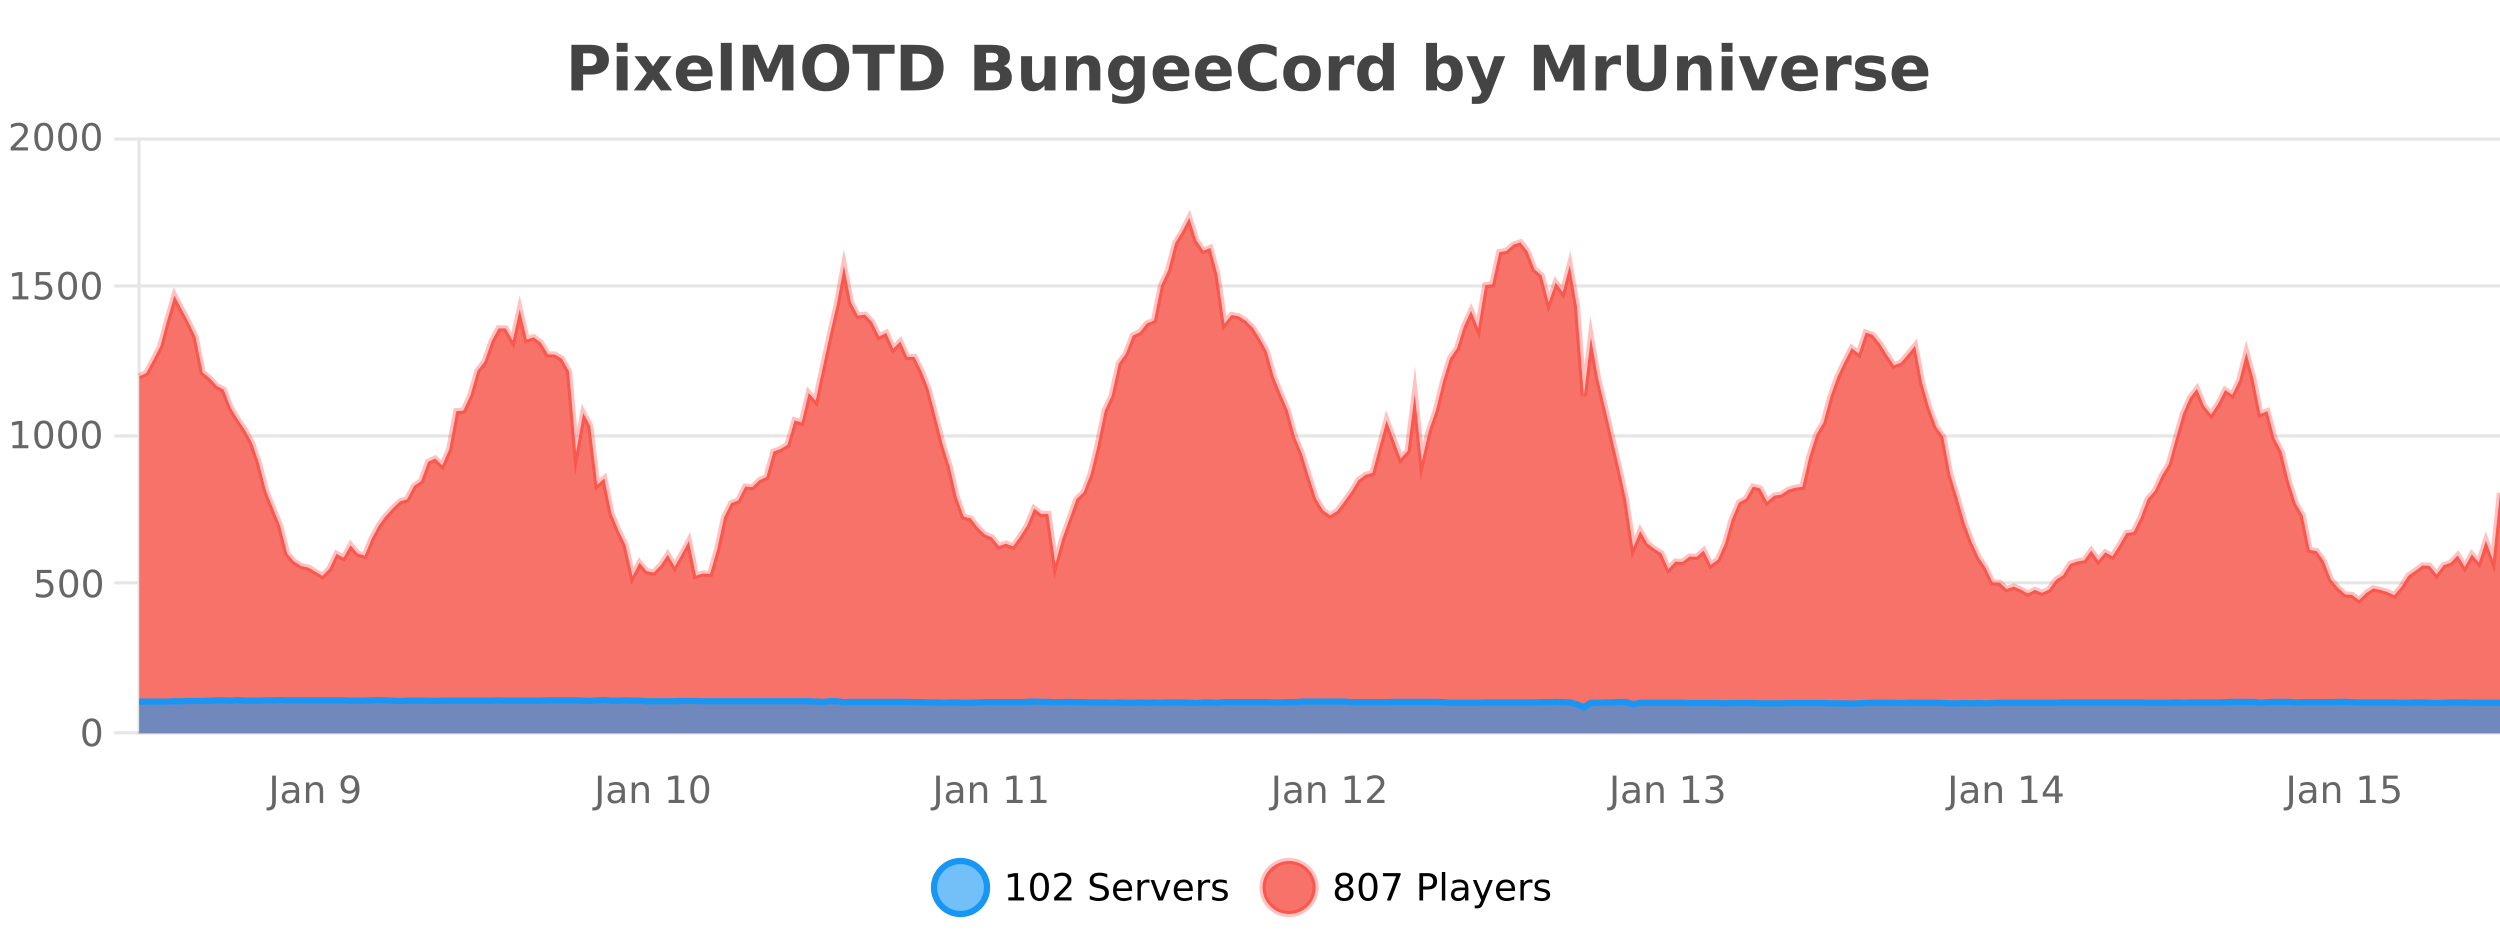
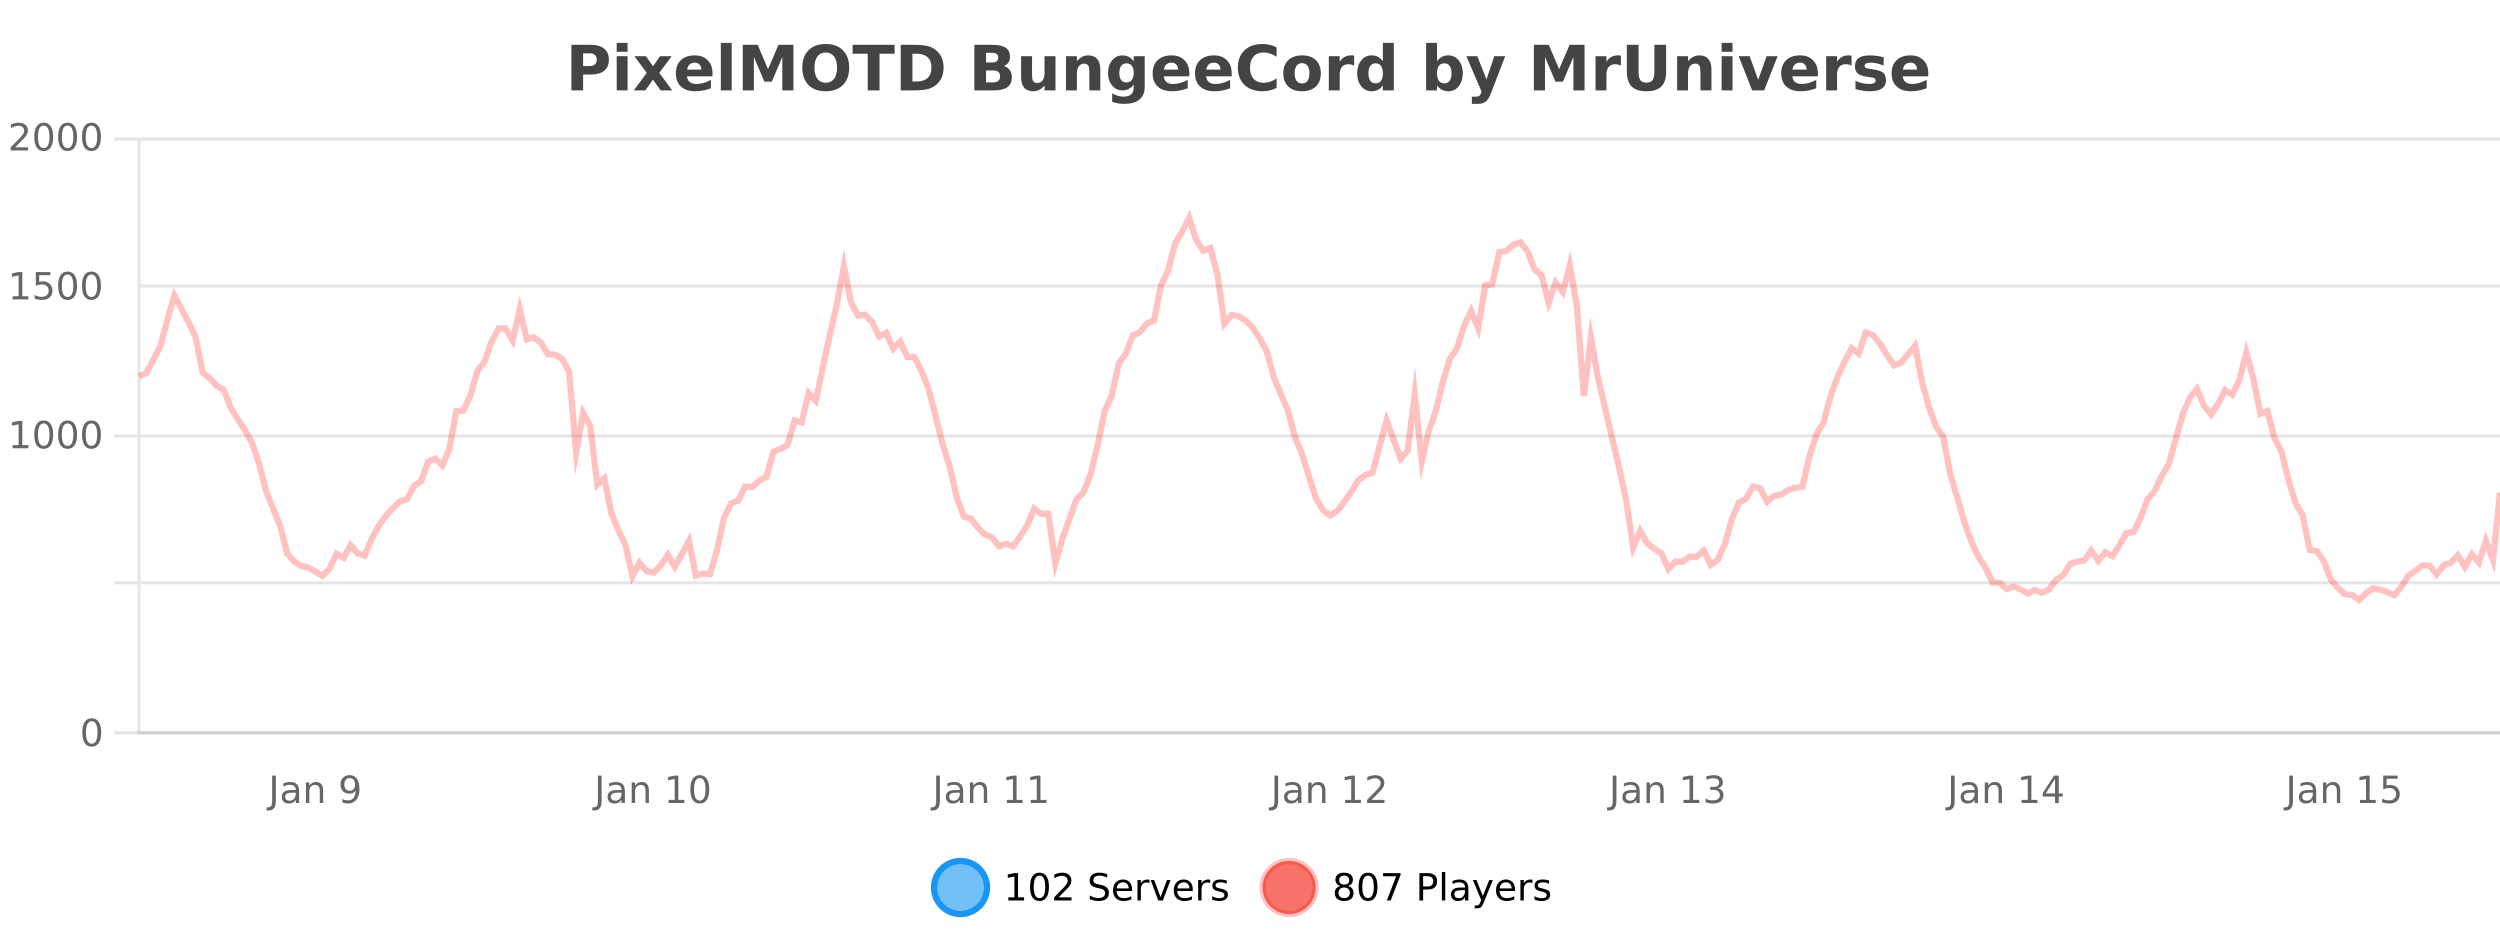
<svg xmlns="http://www.w3.org/2000/svg" width="800pt" height="300pt" viewBox="0 0 800 300" version="1.1">
  <defs>
    <clipPath id="clip1">
      <path d="M 270 263 L 345 263 L 345 300 L 270 300 Z M 270 263 " />
    </clipPath>
    <clipPath id="clip2">
      <path d="M 375 263 L 450 263 L 450 300 L 375 300 Z M 375 263 " />
    </clipPath>
    <clipPath id="clip3">
      <path d="M 44.539 69 L 800 69 L 800 234.602 L 44.539 234.602 Z M 44.539 69 " />
    </clipPath>
    <clipPath id="clip4">
      <path d="M 43.539 43 L 800 43 L 800 221 L 43.539 221 Z M 43.539 43 " />
    </clipPath>
    <clipPath id="clip5">
-       <path d="M 44.539 224 L 800 224 L 800 234.602 L 44.539 234.602 Z M 44.539 224 " />
-     </clipPath>
+       </clipPath>
    <clipPath id="clip6">
-       <path d="M 43.539 195 L 800 195 L 800 235.602 L 43.539 235.602 Z M 43.539 195 " />
-     </clipPath>
+       </clipPath>
  </defs>
  <g id="surface155321">
    <rect x="0" y="0" width="800" height="300" style="fill:rgb(100%,100%,100%);fill-opacity:1;stroke:none;" />
    <path style="fill:none;stroke-width:1;stroke-linecap:butt;stroke-linejoin:miter;stroke:rgb(0%,0%,0%);stroke-opacity:0.098;stroke-miterlimit:10;" d="M 45 234.5 L 800 234.5 " />
    <path style="fill:none;stroke-width:1;stroke-linecap:butt;stroke-linejoin:miter;stroke:rgb(0%,0%,0%);stroke-opacity:0.098;stroke-miterlimit:10;" d="M 36.539 234.5 L 44 234.5 " />
    <path style="fill:none;stroke-width:1;stroke-linecap:butt;stroke-linejoin:miter;stroke:rgb(0%,0%,0%);stroke-opacity:0.098;stroke-miterlimit:10;" d="M 45 186.5 L 800 186.5 " />
    <path style="fill:none;stroke-width:1;stroke-linecap:butt;stroke-linejoin:miter;stroke:rgb(0%,0%,0%);stroke-opacity:0.098;stroke-miterlimit:10;" d="M 36.539 186.5 L 44 186.5 " />
    <path style="fill:none;stroke-width:1;stroke-linecap:butt;stroke-linejoin:miter;stroke:rgb(0%,0%,0%);stroke-opacity:0.098;stroke-miterlimit:10;" d="M 45 139.5 L 800 139.5 " />
    <path style="fill:none;stroke-width:1;stroke-linecap:butt;stroke-linejoin:miter;stroke:rgb(0%,0%,0%);stroke-opacity:0.098;stroke-miterlimit:10;" d="M 36.539 139.5 L 44 139.5 " />
    <path style="fill:none;stroke-width:1;stroke-linecap:butt;stroke-linejoin:miter;stroke:rgb(0%,0%,0%);stroke-opacity:0.098;stroke-miterlimit:10;" d="M 45 91.5 L 800 91.5 " />
-     <path style="fill:none;stroke-width:1;stroke-linecap:butt;stroke-linejoin:miter;stroke:rgb(0%,0%,0%);stroke-opacity:0.098;stroke-miterlimit:10;" d="M 36.539 91.5 L 44 91.5 " />
    <path style="fill:none;stroke-width:1;stroke-linecap:butt;stroke-linejoin:miter;stroke:rgb(0%,0%,0%);stroke-opacity:0.098;stroke-miterlimit:10;" d="M 45 44.5 L 800 44.5 " />
    <path style="fill:none;stroke-width:1;stroke-linecap:butt;stroke-linejoin:miter;stroke:rgb(0%,0%,0%);stroke-opacity:0.098;stroke-miterlimit:10;" d="M 36.539 44.5 L 44 44.5 " />
    <path style=" stroke:none;fill-rule:nonzero;fill:rgb(9.02%,58.824%,95.294%);fill-opacity:0.6;" d="M 315.852 284 C 315.852 288.688 312.055 292.484 307.367 292.484 C 302.684 292.484 298.883 288.688 298.883 284 C 298.883 279.312 302.684 275.516 307.367 275.516 C 312.055 275.516 315.852 279.312 315.852 284 Z M 315.852 284 " />
    <g clip-path="url(#clip1)" clip-rule="nonzero">
      <path style="fill:none;stroke-width:2;stroke-linecap:butt;stroke-linejoin:miter;stroke:rgb(9.02%,58.824%,95.294%);stroke-opacity:1;stroke-miterlimit:10;" d="M 315.852 284 C 315.852 288.688 312.055 292.484 307.367 292.484 C 302.684 292.484 298.883 288.688 298.883 284 C 298.883 279.312 302.684 275.516 307.367 275.516 C 312.055 275.516 315.852 279.312 315.852 284 Z M 315.852 284 " />
    </g>
    <path style=" stroke:none;fill-rule:nonzero;fill:rgb(0%,0%,0%);fill-opacity:1;" d="M 322.664 287.156 L 324.602 287.156 L 324.602 280.484 L 322.492 280.906 L 322.492 279.828 L 324.586 279.406 L 325.773 279.406 L 325.773 287.156 L 327.711 287.156 L 327.711 288.156 L 322.664 288.156 Z M 332.629 280.188 C 332.023 280.188 331.566 280.492 331.254 281.094 C 330.949 281.688 330.801 282.59 330.801 283.797 C 330.801 284.996 330.949 285.898 331.254 286.5 C 331.566 287.094 332.023 287.391 332.629 287.391 C 333.242 287.391 333.699 287.094 334.004 286.5 C 334.316 285.898 334.473 284.996 334.473 283.797 C 334.473 282.59 334.316 281.688 334.004 281.094 C 333.699 280.492 333.242 280.188 332.629 280.188 Z M 332.629 279.25 C 333.605 279.25 334.355 279.641 334.879 280.422 C 335.398 281.195 335.66 282.32 335.66 283.797 C 335.66 285.266 335.398 286.391 334.879 287.172 C 334.355 287.945 333.605 288.328 332.629 288.328 C 331.648 288.328 330.898 287.945 330.379 287.172 C 329.867 286.391 329.613 285.266 329.613 283.797 C 329.613 282.32 329.867 281.195 330.379 280.422 C 330.898 279.641 331.648 279.25 332.629 279.25 Z M 338.75 287.156 L 342.891 287.156 L 342.891 288.156 L 337.328 288.156 L 337.328 287.156 C 337.773 286.699 338.383 286.078 339.156 285.297 C 339.938 284.508 340.426 283.996 340.625 283.766 C 341.008 283.352 341.273 282.996 341.422 282.703 C 341.578 282.402 341.656 282.109 341.656 281.828 C 341.656 281.359 341.488 280.98 341.156 280.688 C 340.832 280.398 340.41 280.25 339.891 280.25 C 339.516 280.25 339.117 280.312 338.703 280.438 C 338.297 280.562 337.859 280.762 337.391 281.031 L 337.391 279.828 C 337.867 279.641 338.312 279.5 338.719 279.406 C 339.133 279.305 339.516 279.25 339.859 279.25 C 340.766 279.25 341.488 279.48 342.031 279.938 C 342.57 280.387 342.844 280.992 342.844 281.75 C 342.844 282.105 342.773 282.445 342.641 282.766 C 342.504 283.09 342.258 283.469 341.906 283.906 C 341.801 284.023 341.488 284.352 340.969 284.891 C 340.445 285.434 339.707 286.188 338.75 287.156 Z M 354.32 279.688 L 354.32 280.844 C 353.871 280.637 353.445 280.48 353.039 280.375 C 352.641 280.262 352.262 280.203 351.898 280.203 C 351.25 280.203 350.75 280.328 350.398 280.578 C 350.055 280.828 349.883 281.188 349.883 281.656 C 349.883 282.043 349.996 282.336 350.227 282.531 C 350.453 282.73 350.898 282.887 351.555 283 L 352.258 283.156 C 353.141 283.324 353.793 283.621 354.211 284.047 C 354.637 284.465 354.852 285.027 354.852 285.734 C 354.852 286.59 354.562 287.234 353.992 287.672 C 353.43 288.109 352.594 288.328 351.492 288.328 C 351.086 288.328 350.648 288.281 350.18 288.188 C 349.711 288.094 349.227 287.953 348.727 287.766 L 348.727 286.547 C 349.203 286.82 349.672 287.023 350.133 287.156 C 350.602 287.293 351.055 287.359 351.492 287.359 C 352.168 287.359 352.688 287.23 353.055 286.969 C 353.43 286.699 353.617 286.32 353.617 285.828 C 353.617 285.402 353.48 285.07 353.211 284.828 C 352.949 284.578 352.516 284.398 351.914 284.281 L 351.195 284.141 C 350.309 283.965 349.668 283.688 349.273 283.312 C 348.887 282.938 348.695 282.418 348.695 281.75 C 348.695 280.969 348.965 280.359 349.508 279.922 C 350.047 279.477 350.797 279.25 351.758 279.25 C 352.172 279.25 352.59 279.289 353.008 279.359 C 353.434 279.434 353.871 279.543 354.32 279.688 Z M 362.266 284.609 L 362.266 285.125 L 357.297 285.125 C 357.348 285.875 357.57 286.445 357.969 286.828 C 358.375 287.215 358.93 287.406 359.641 287.406 C 360.055 287.406 360.457 287.359 360.844 287.266 C 361.238 287.164 361.629 287.008 362.016 286.797 L 362.016 287.828 C 361.617 287.984 361.219 288.105 360.812 288.188 C 360.406 288.281 359.992 288.328 359.578 288.328 C 358.535 288.328 357.707 288.027 357.094 287.422 C 356.477 286.809 356.172 285.98 356.172 284.938 C 356.172 283.867 356.461 283.016 357.047 282.391 C 357.629 281.758 358.41 281.438 359.391 281.438 C 360.273 281.438 360.973 281.727 361.484 282.297 C 362.004 282.859 362.266 283.633 362.266 284.609 Z M 361.188 284.281 C 361.176 283.699 361.008 283.23 360.688 282.875 C 360.363 282.523 359.938 282.344 359.406 282.344 C 358.801 282.344 358.316 282.516 357.953 282.859 C 357.598 283.203 357.395 283.684 357.344 284.297 Z M 367.836 282.594 C 367.711 282.531 367.574 282.484 367.43 282.453 C 367.293 282.414 367.137 282.391 366.961 282.391 C 366.355 282.391 365.887 282.59 365.555 282.984 C 365.23 283.383 365.07 283.953 365.07 284.703 L 365.07 288.156 L 363.992 288.156 L 363.992 281.594 L 365.07 281.594 L 365.07 282.609 C 365.297 282.215 365.594 281.922 365.961 281.734 C 366.324 281.539 366.766 281.438 367.289 281.438 C 367.359 281.438 367.438 281.445 367.523 281.453 C 367.617 281.465 367.715 281.48 367.82 281.5 Z M 368.195 281.594 L 369.336 281.594 L 371.383 287.094 L 373.445 281.594 L 374.586 281.594 L 372.117 288.156 L 370.648 288.156 Z M 381.688 284.609 L 381.688 285.125 L 376.719 285.125 C 376.77 285.875 376.992 286.445 377.391 286.828 C 377.797 287.215 378.352 287.406 379.062 287.406 C 379.477 287.406 379.879 287.359 380.266 287.266 C 380.66 287.164 381.051 287.008 381.438 286.797 L 381.438 287.828 C 381.039 287.984 380.641 288.105 380.234 288.188 C 379.828 288.281 379.414 288.328 379 288.328 C 377.957 288.328 377.129 288.027 376.516 287.422 C 375.898 286.809 375.594 285.98 375.594 284.938 C 375.594 283.867 375.883 283.016 376.469 282.391 C 377.051 281.758 377.832 281.438 378.812 281.438 C 379.695 281.438 380.395 281.727 380.906 282.297 C 381.426 282.859 381.688 283.633 381.688 284.609 Z M 380.609 284.281 C 380.598 283.699 380.43 283.23 380.109 282.875 C 379.785 282.523 379.359 282.344 378.828 282.344 C 378.223 282.344 377.738 282.516 377.375 282.859 C 377.02 283.203 376.816 283.684 376.766 284.297 Z M 387.258 282.594 C 387.133 282.531 386.996 282.484 386.852 282.453 C 386.715 282.414 386.559 282.391 386.383 282.391 C 385.777 282.391 385.309 282.59 384.977 282.984 C 384.652 283.383 384.492 283.953 384.492 284.703 L 384.492 288.156 L 383.414 288.156 L 383.414 281.594 L 384.492 281.594 L 384.492 282.609 C 384.719 282.215 385.016 281.922 385.383 281.734 C 385.746 281.539 386.188 281.438 386.711 281.438 C 386.781 281.438 386.859 281.445 386.945 281.453 C 387.039 281.465 387.137 281.48 387.242 281.5 Z M 392.562 281.781 L 392.562 282.812 C 392.258 282.656 391.941 282.543 391.609 282.469 C 391.285 282.387 390.945 282.344 390.594 282.344 C 390.062 282.344 389.66 282.43 389.391 282.594 C 389.117 282.75 388.984 282.996 388.984 283.328 C 388.984 283.578 389.078 283.777 389.266 283.922 C 389.461 284.059 389.852 284.188 390.438 284.312 L 390.797 284.406 C 391.566 284.562 392.113 284.793 392.438 285.094 C 392.758 285.398 392.922 285.812 392.922 286.344 C 392.922 286.961 392.676 287.445 392.188 287.797 C 391.707 288.152 391.047 288.328 390.203 288.328 C 389.848 288.328 389.477 288.289 389.094 288.219 C 388.719 288.156 388.32 288.059 387.906 287.922 L 387.906 286.797 C 388.301 287.008 388.691 287.164 389.078 287.266 C 389.461 287.371 389.848 287.422 390.234 287.422 C 390.734 287.422 391.117 287.34 391.391 287.172 C 391.672 286.996 391.812 286.746 391.812 286.422 C 391.812 286.133 391.711 285.906 391.516 285.75 C 391.316 285.594 390.883 285.445 390.219 285.297 L 389.844 285.219 C 389.176 285.074 388.691 284.855 388.391 284.562 C 388.098 284.273 387.953 283.875 387.953 283.375 C 387.953 282.75 388.172 282.273 388.609 281.938 C 389.047 281.605 389.664 281.438 390.469 281.438 C 390.863 281.438 391.238 281.469 391.594 281.531 C 391.945 281.586 392.27 281.668 392.562 281.781 Z M 317.367 277.016 " />
    <path style=" stroke:none;fill-rule:nonzero;fill:rgb(96.863%,44.706%,40.784%);fill-opacity:1;" d="M 420.988 284 C 420.988 288.688 417.191 292.484 412.504 292.484 C 407.82 292.484 404.02 288.688 404.02 284 C 404.02 279.312 407.82 275.516 412.504 275.516 C 417.191 275.516 420.988 279.312 420.988 284 Z M 420.988 284 " />
    <g clip-path="url(#clip2)" clip-rule="nonzero">
      <path style="fill:none;stroke-width:2;stroke-linecap:butt;stroke-linejoin:miter;stroke:rgb(100%,4.706%,0%);stroke-opacity:0.247;stroke-miterlimit:10;" d="M 420.988 284 C 420.988 288.688 417.191 292.484 412.504 292.484 C 407.82 292.484 404.02 288.688 404.02 284 C 404.02 279.312 407.82 275.516 412.504 275.516 C 417.191 275.516 420.988 279.312 420.988 284 Z M 420.988 284 " />
    </g>
    <path style=" stroke:none;fill-rule:nonzero;fill:rgb(0%,0%,0%);fill-opacity:1;" d="M 430.133 284 C 429.57 284 429.125 284.152 428.805 284.453 C 428.48 284.758 428.32 285.168 428.32 285.688 C 428.32 286.219 428.48 286.637 428.805 286.938 C 429.125 287.242 429.57 287.391 430.133 287.391 C 430.695 287.391 431.137 287.242 431.461 286.938 C 431.781 286.637 431.945 286.219 431.945 285.688 C 431.945 285.168 431.781 284.758 431.461 284.453 C 431.148 284.152 430.703 284 430.133 284 Z M 428.945 283.5 C 428.445 283.375 428.047 283.141 427.758 282.797 C 427.477 282.445 427.336 282.016 427.336 281.516 C 427.336 280.82 427.586 280.266 428.086 279.859 C 428.586 279.453 429.266 279.25 430.133 279.25 C 431.008 279.25 431.688 279.453 432.18 279.859 C 432.68 280.266 432.93 280.82 432.93 281.516 C 432.93 282.016 432.789 282.445 432.508 282.797 C 432.227 283.141 431.828 283.375 431.32 283.5 C 431.891 283.637 432.336 283.898 432.648 284.281 C 432.969 284.668 433.133 285.137 433.133 285.688 C 433.133 286.543 432.871 287.199 432.352 287.656 C 431.84 288.105 431.102 288.328 430.133 288.328 C 429.172 288.328 428.434 288.105 427.914 287.656 C 427.391 287.199 427.133 286.543 427.133 285.688 C 427.133 285.137 427.293 284.668 427.617 284.281 C 427.938 283.898 428.383 283.637 428.945 283.5 Z M 428.523 281.625 C 428.523 282.086 428.664 282.438 428.945 282.688 C 429.227 282.938 429.621 283.062 430.133 283.062 C 430.641 283.062 431.039 282.938 431.32 282.688 C 431.609 282.438 431.758 282.086 431.758 281.625 C 431.758 281.18 431.609 280.828 431.32 280.578 C 431.039 280.32 430.641 280.188 430.133 280.188 C 429.621 280.188 429.227 280.32 428.945 280.578 C 428.664 280.828 428.523 281.18 428.523 281.625 Z M 437.766 280.188 C 437.16 280.188 436.703 280.492 436.391 281.094 C 436.086 281.688 435.938 282.59 435.938 283.797 C 435.938 284.996 436.086 285.898 436.391 286.5 C 436.703 287.094 437.16 287.391 437.766 287.391 C 438.379 287.391 438.836 287.094 439.141 286.5 C 439.453 285.898 439.609 284.996 439.609 283.797 C 439.609 282.59 439.453 281.688 439.141 281.094 C 438.836 280.492 438.379 280.188 437.766 280.188 Z M 437.766 279.25 C 438.742 279.25 439.492 279.641 440.016 280.422 C 440.535 281.195 440.797 282.32 440.797 283.797 C 440.797 285.266 440.535 286.391 440.016 287.172 C 439.492 287.945 438.742 288.328 437.766 288.328 C 436.785 288.328 436.035 287.945 435.516 287.172 C 435.004 286.391 434.75 285.266 434.75 283.797 C 434.75 282.32 435.004 281.195 435.516 280.422 C 436.035 279.641 436.785 279.25 437.766 279.25 Z M 442.57 279.406 L 448.195 279.406 L 448.195 279.906 L 445.023 288.156 L 443.789 288.156 L 446.773 280.406 L 442.57 280.406 Z M 455.398 280.375 L 455.398 283.672 L 456.883 283.672 C 457.434 283.672 457.859 283.531 458.164 283.25 C 458.465 282.961 458.617 282.547 458.617 282.016 C 458.617 281.496 458.465 281.094 458.164 280.812 C 457.859 280.523 457.434 280.375 456.883 280.375 Z M 454.211 279.406 L 456.883 279.406 C 457.871 279.406 458.617 279.633 459.117 280.078 C 459.617 280.516 459.867 281.164 459.867 282.016 C 459.867 282.883 459.617 283.539 459.117 283.984 C 458.617 284.422 457.871 284.641 456.883 284.641 L 455.398 284.641 L 455.398 288.156 L 454.211 288.156 Z M 461.398 279.031 L 462.477 279.031 L 462.477 288.156 L 461.398 288.156 Z M 467.719 284.859 C 466.852 284.859 466.25 284.961 465.906 285.156 C 465.57 285.355 465.406 285.695 465.406 286.172 C 465.406 286.559 465.531 286.867 465.781 287.094 C 466.039 287.312 466.383 287.422 466.812 287.422 C 467.414 287.422 467.895 287.215 468.25 286.797 C 468.613 286.371 468.797 285.805 468.797 285.094 L 468.797 284.859 Z M 469.875 284.406 L 469.875 288.156 L 468.797 288.156 L 468.797 287.156 C 468.547 287.555 468.238 287.852 467.875 288.047 C 467.508 288.234 467.062 288.328 466.531 288.328 C 465.852 288.328 465.316 288.141 464.922 287.766 C 464.523 287.383 464.328 286.875 464.328 286.25 C 464.328 285.512 464.57 284.953 465.062 284.578 C 465.562 284.203 466.301 284.016 467.281 284.016 L 468.797 284.016 L 468.797 283.906 C 468.797 283.406 468.629 283.023 468.297 282.75 C 467.973 282.48 467.52 282.344 466.938 282.344 C 466.562 282.344 466.191 282.391 465.828 282.484 C 465.473 282.578 465.133 282.715 464.812 282.891 L 464.812 281.891 C 465.207 281.734 465.586 281.621 465.953 281.547 C 466.328 281.477 466.691 281.438 467.047 281.438 C 467.992 281.438 468.703 281.684 469.172 282.172 C 469.641 282.664 469.875 283.406 469.875 284.406 Z M 474.82 288.766 C 474.516 289.547 474.219 290.055 473.93 290.297 C 473.637 290.535 473.25 290.656 472.773 290.656 L 471.914 290.656 L 471.914 289.75 L 472.539 289.75 C 472.84 289.75 473.07 289.676 473.227 289.531 C 473.391 289.395 473.574 289.066 473.773 288.547 L 473.977 288.047 L 471.32 281.594 L 472.461 281.594 L 474.508 286.719 L 476.57 281.594 L 477.711 281.594 Z M 484.812 284.609 L 484.812 285.125 L 479.844 285.125 C 479.895 285.875 480.117 286.445 480.516 286.828 C 480.922 287.215 481.477 287.406 482.188 287.406 C 482.602 287.406 483.004 287.359 483.391 287.266 C 483.785 287.164 484.176 287.008 484.562 286.797 L 484.562 287.828 C 484.164 287.984 483.766 288.105 483.359 288.188 C 482.953 288.281 482.539 288.328 482.125 288.328 C 481.082 288.328 480.254 288.027 479.641 287.422 C 479.023 286.809 478.719 285.98 478.719 284.938 C 478.719 283.867 479.008 283.016 479.594 282.391 C 480.176 281.758 480.957 281.438 481.938 281.438 C 482.82 281.438 483.52 281.727 484.031 282.297 C 484.551 282.859 484.812 283.633 484.812 284.609 Z M 483.734 284.281 C 483.723 283.699 483.555 283.23 483.234 282.875 C 482.91 282.523 482.484 282.344 481.953 282.344 C 481.348 282.344 480.863 282.516 480.5 282.859 C 480.145 283.203 479.941 283.684 479.891 284.297 Z M 490.383 282.594 C 490.258 282.531 490.121 282.484 489.977 282.453 C 489.84 282.414 489.684 282.391 489.508 282.391 C 488.902 282.391 488.434 282.59 488.102 282.984 C 487.777 283.383 487.617 283.953 487.617 284.703 L 487.617 288.156 L 486.539 288.156 L 486.539 281.594 L 487.617 281.594 L 487.617 282.609 C 487.844 282.215 488.141 281.922 488.508 281.734 C 488.871 281.539 489.312 281.438 489.836 281.438 C 489.906 281.438 489.984 281.445 490.07 281.453 C 490.164 281.465 490.262 281.48 490.367 281.5 Z M 495.691 281.781 L 495.691 282.812 C 495.387 282.656 495.07 282.543 494.738 282.469 C 494.414 282.387 494.074 282.344 493.723 282.344 C 493.191 282.344 492.789 282.43 492.52 282.594 C 492.246 282.75 492.113 282.996 492.113 283.328 C 492.113 283.578 492.207 283.777 492.395 283.922 C 492.59 284.059 492.98 284.188 493.566 284.312 L 493.926 284.406 C 494.695 284.562 495.242 284.793 495.566 285.094 C 495.887 285.398 496.051 285.812 496.051 286.344 C 496.051 286.961 495.805 287.445 495.316 287.797 C 494.836 288.152 494.176 288.328 493.332 288.328 C 492.977 288.328 492.605 288.289 492.223 288.219 C 491.848 288.156 491.449 288.059 491.035 287.922 L 491.035 286.797 C 491.43 287.008 491.82 287.164 492.207 287.266 C 492.59 287.371 492.977 287.422 493.363 287.422 C 493.863 287.422 494.246 287.34 494.52 287.172 C 494.801 286.996 494.941 286.746 494.941 286.422 C 494.941 286.133 494.84 285.906 494.645 285.75 C 494.445 285.594 494.012 285.445 493.348 285.297 L 492.973 285.219 C 492.305 285.074 491.82 284.855 491.52 284.562 C 491.227 284.273 491.082 283.875 491.082 283.375 C 491.082 282.75 491.301 282.273 491.738 281.938 C 492.176 281.605 492.793 281.438 493.598 281.438 C 493.992 281.438 494.367 281.469 494.723 281.531 C 495.074 281.586 495.398 281.668 495.691 281.781 Z M 422.504 277.016 " />
    <path style=" stroke:none;fill-rule:nonzero;fill:rgb(26.667%,26.667%,26.667%);fill-opacity:1;" d="M 182.844 14.344 L 189.078 14.344 C 190.93 14.344 192.352 14.758 193.344 15.578 C 194.344 16.402 194.844 17.574 194.844 19.094 C 194.844 20.625 194.344 21.805 193.344 22.625 C 192.352 23.449 190.93 23.859 189.078 23.859 L 186.594 23.859 L 186.594 28.922 L 182.844 28.922 Z M 186.594 17.062 L 186.594 21.141 L 188.672 21.141 C 189.398 21.141 189.961 20.965 190.359 20.609 C 190.766 20.258 190.969 19.75 190.969 19.094 C 190.969 18.449 190.766 17.949 190.359 17.594 C 189.961 17.242 189.398 17.062 188.672 17.062 Z M 197.344 17.984 L 200.828 17.984 L 200.828 28.922 L 197.344 28.922 Z M 197.344 13.719 L 200.828 13.719 L 200.828 16.578 L 197.344 16.578 Z M 206.953 23.328 L 203.016 17.984 L 206.719 17.984 L 208.953 21.219 L 211.219 17.984 L 214.922 17.984 L 210.969 23.312 L 215.109 28.922 L 211.406 28.922 L 208.953 25.469 L 206.516 28.922 L 202.812 28.922 Z M 228.008 23.422 L 228.008 24.422 L 219.836 24.422 C 219.918 25.246 220.215 25.859 220.727 26.266 C 221.234 26.672 221.945 26.875 222.852 26.875 C 223.59 26.875 224.344 26.766 225.117 26.547 C 225.887 26.328 226.68 26 227.492 25.562 L 227.492 28.25 C 226.668 28.562 225.84 28.797 225.008 28.953 C 224.184 29.117 223.359 29.203 222.539 29.203 C 220.559 29.203 219.016 28.703 217.914 27.703 C 216.82 26.695 216.273 25.281 216.273 23.469 C 216.273 21.68 216.809 20.273 217.883 19.25 C 218.965 18.23 220.449 17.719 222.336 17.719 C 224.055 17.719 225.43 18.242 226.461 19.281 C 227.492 20.312 228.008 21.695 228.008 23.422 Z M 224.414 22.266 C 224.414 21.602 224.219 21.062 223.836 20.656 C 223.449 20.25 222.945 20.047 222.32 20.047 C 221.641 20.047 221.09 20.242 220.664 20.625 C 220.246 21 219.984 21.547 219.883 22.266 Z M 230.664 13.719 L 234.148 13.719 L 234.148 28.922 L 230.664 28.922 Z M 237.68 14.344 L 242.461 14.344 L 245.773 22.141 L 249.117 14.344 L 253.898 14.344 L 253.898 28.922 L 250.336 28.922 L 250.336 18.25 L 246.977 26.125 L 244.602 26.125 L 241.242 18.25 L 241.242 28.922 L 237.68 28.922 Z M 264.234 16.797 C 263.086 16.797 262.195 17.227 261.562 18.078 C 260.938 18.922 260.625 20.109 260.625 21.641 C 260.625 23.172 260.938 24.367 261.562 25.219 C 262.195 26.062 263.086 26.484 264.234 26.484 C 265.379 26.484 266.27 26.062 266.906 25.219 C 267.539 24.367 267.859 23.172 267.859 21.641 C 267.859 20.109 267.539 18.922 266.906 18.078 C 266.27 17.227 265.379 16.797 264.234 16.797 Z M 264.234 14.078 C 266.578 14.078 268.41 14.75 269.734 16.094 C 271.066 17.43 271.734 19.277 271.734 21.641 C 271.734 24.008 271.066 25.859 269.734 27.203 C 268.41 28.539 266.578 29.203 264.234 29.203 C 261.891 29.203 260.051 28.539 258.719 27.203 C 257.395 25.859 256.734 24.008 256.734 21.641 C 256.734 19.277 257.395 17.43 258.719 16.094 C 260.051 14.75 261.891 14.078 264.234 14.078 Z M 272.832 14.344 L 286.27 14.344 L 286.27 17.188 L 281.441 17.188 L 281.441 28.922 L 277.676 28.922 L 277.676 17.188 L 272.832 17.188 Z M 291.977 17.188 L 291.977 26.078 L 293.32 26.078 C 294.859 26.078 296.039 25.699 296.852 24.938 C 297.664 24.18 298.07 23.07 298.07 21.609 C 298.07 20.172 297.664 19.078 296.852 18.328 C 296.047 17.57 294.871 17.188 293.32 17.188 Z M 288.227 14.344 L 292.18 14.344 C 294.398 14.344 296.047 14.5 297.133 14.812 C 298.215 15.125 299.141 15.664 299.914 16.422 C 300.602 17.078 301.109 17.84 301.445 18.703 C 301.777 19.559 301.945 20.527 301.945 21.609 C 301.945 22.715 301.777 23.699 301.445 24.562 C 301.109 25.43 300.602 26.188 299.914 26.844 C 299.133 27.594 298.195 28.133 297.102 28.453 C 296.008 28.766 294.367 28.922 292.18 28.922 L 288.227 28.922 Z M 317.617 19.984 C 318.211 19.984 318.656 19.855 318.961 19.594 C 319.273 19.336 319.43 18.949 319.43 18.438 C 319.43 17.938 319.273 17.559 318.961 17.297 C 318.656 17.039 318.211 16.906 317.617 16.906 L 315.539 16.906 L 315.539 19.984 Z M 317.742 26.359 C 318.5 26.359 319.07 26.203 319.445 25.891 C 319.828 25.57 320.023 25.086 320.023 24.438 C 320.023 23.805 319.836 23.328 319.461 23.016 C 319.086 22.703 318.512 22.547 317.742 22.547 L 315.539 22.547 L 315.539 26.359 Z M 321.242 21.125 C 322.055 21.355 322.68 21.789 323.117 22.422 C 323.562 23.047 323.789 23.82 323.789 24.734 C 323.789 26.141 323.309 27.195 322.352 27.891 C 321.402 28.578 319.961 28.922 318.023 28.922 L 311.789 28.922 L 311.789 14.344 L 317.43 14.344 C 319.449 14.344 320.914 14.652 321.82 15.266 C 322.734 15.871 323.195 16.852 323.195 18.203 C 323.195 18.914 323.027 19.516 322.695 20.016 C 322.359 20.508 321.875 20.875 321.242 21.125 Z M 326.75 24.656 L 326.75 17.984 L 330.266 17.984 L 330.266 19.078 C 330.266 19.672 330.258 20.418 330.25 21.312 C 330.25 22.211 330.25 22.805 330.25 23.094 C 330.25 23.98 330.27 24.617 330.312 25 C 330.363 25.387 330.441 25.668 330.547 25.844 C 330.691 26.074 330.879 26.25 331.109 26.375 C 331.336 26.5 331.602 26.562 331.906 26.562 C 332.633 26.562 333.207 26.281 333.625 25.719 C 334.039 25.156 334.25 24.383 334.25 23.391 L 334.25 17.984 L 337.75 17.984 L 337.75 28.922 L 334.25 28.922 L 334.25 27.344 C 333.719 27.98 333.156 28.449 332.562 28.75 C 331.977 29.051 331.332 29.203 330.625 29.203 C 329.363 29.203 328.398 28.82 327.734 28.047 C 327.078 27.266 326.75 26.137 326.75 24.656 Z M 352.102 22.266 L 352.102 28.922 L 348.586 28.922 L 348.586 23.828 C 348.586 22.883 348.562 22.23 348.523 21.875 C 348.48 21.512 348.406 21.246 348.305 21.078 C 348.168 20.852 347.98 20.672 347.742 20.547 C 347.512 20.422 347.246 20.359 346.945 20.359 C 346.215 20.359 345.641 20.641 345.227 21.203 C 344.809 21.766 344.602 22.547 344.602 23.547 L 344.602 28.922 L 341.117 28.922 L 341.117 17.984 L 344.602 17.984 L 344.602 19.578 C 345.133 18.945 345.695 18.477 346.289 18.172 C 346.883 17.871 347.531 17.719 348.242 17.719 C 349.512 17.719 350.469 18.109 351.117 18.891 C 351.773 19.664 352.102 20.789 352.102 22.266 Z M 362.789 27.062 C 362.309 27.699 361.777 28.168 361.195 28.469 C 360.609 28.773 359.938 28.922 359.18 28.922 C 357.844 28.922 356.742 28.398 355.867 27.344 C 355 26.293 354.57 24.953 354.57 23.328 C 354.57 21.695 355 20.355 355.867 19.312 C 356.742 18.262 357.844 17.734 359.18 17.734 C 359.938 17.734 360.609 17.887 361.195 18.188 C 361.777 18.492 362.309 18.965 362.789 19.609 L 362.789 17.984 L 366.305 17.984 L 366.305 27.812 C 366.305 29.57 365.746 30.914 364.633 31.844 C 363.527 32.77 361.918 33.234 359.805 33.234 C 359.125 33.234 358.465 33.18 357.82 33.078 C 357.184 32.973 356.543 32.816 355.898 32.609 L 355.898 29.875 C 356.512 30.227 357.109 30.488 357.695 30.656 C 358.277 30.832 358.867 30.922 359.461 30.922 C 360.605 30.922 361.445 30.672 361.977 30.172 C 362.516 29.672 362.789 28.887 362.789 27.812 Z M 360.477 20.266 C 359.758 20.266 359.195 20.531 358.789 21.062 C 358.383 21.594 358.18 22.352 358.18 23.328 C 358.18 24.328 358.371 25.09 358.758 25.609 C 359.152 26.121 359.727 26.375 360.477 26.375 C 361.203 26.375 361.773 26.109 362.18 25.578 C 362.586 25.047 362.789 24.297 362.789 23.328 C 362.789 22.352 362.586 21.594 362.18 21.062 C 361.773 20.531 361.203 20.266 360.477 20.266 Z M 380.578 23.422 L 380.578 24.422 L 372.406 24.422 C 372.488 25.246 372.785 25.859 373.297 26.266 C 373.805 26.672 374.516 26.875 375.422 26.875 C 376.16 26.875 376.914 26.766 377.688 26.547 C 378.457 26.328 379.25 26 380.062 25.562 L 380.062 28.25 C 379.238 28.562 378.41 28.797 377.578 28.953 C 376.754 29.117 375.93 29.203 375.109 29.203 C 373.129 29.203 371.586 28.703 370.484 27.703 C 369.391 26.695 368.844 25.281 368.844 23.469 C 368.844 21.68 369.379 20.273 370.453 19.25 C 371.535 18.23 373.02 17.719 374.906 17.719 C 376.625 17.719 378 18.242 379.031 19.281 C 380.062 20.312 380.578 21.695 380.578 23.422 Z M 376.984 22.266 C 376.984 21.602 376.789 21.062 376.406 20.656 C 376.02 20.25 375.516 20.047 374.891 20.047 C 374.211 20.047 373.66 20.242 373.234 20.625 C 372.816 21 372.555 21.547 372.453 22.266 Z M 394.141 23.422 L 394.141 24.422 L 385.969 24.422 C 386.051 25.246 386.348 25.859 386.859 26.266 C 387.367 26.672 388.078 26.875 388.984 26.875 C 389.723 26.875 390.477 26.766 391.25 26.547 C 392.02 26.328 392.812 26 393.625 25.562 L 393.625 28.25 C 392.801 28.562 391.973 28.797 391.141 28.953 C 390.316 29.117 389.492 29.203 388.672 29.203 C 386.691 29.203 385.148 28.703 384.047 27.703 C 382.953 26.695 382.406 25.281 382.406 23.469 C 382.406 21.68 382.941 20.273 384.016 19.25 C 385.098 18.23 386.582 17.719 388.469 17.719 C 390.188 17.719 391.562 18.242 392.594 19.281 C 393.625 20.312 394.141 21.695 394.141 23.422 Z M 390.547 22.266 C 390.547 21.602 390.352 21.062 389.969 20.656 C 389.582 20.25 389.078 20.047 388.453 20.047 C 387.773 20.047 387.223 20.242 386.797 20.625 C 386.379 21 386.117 21.547 386.016 22.266 Z M 408.516 28.125 C 407.816 28.48 407.094 28.746 406.344 28.922 C 405.602 29.109 404.82 29.203 404 29.203 C 401.57 29.203 399.648 28.527 398.234 27.172 C 396.816 25.809 396.109 23.965 396.109 21.641 C 396.109 19.32 396.816 17.48 398.234 16.125 C 399.648 14.762 401.57 14.078 404 14.078 C 404.82 14.078 405.602 14.172 406.344 14.359 C 407.094 14.539 407.816 14.805 408.516 15.156 L 408.516 18.172 C 407.816 17.703 407.129 17.359 406.453 17.141 C 405.773 16.914 405.062 16.797 404.312 16.797 C 402.969 16.797 401.91 17.23 401.141 18.094 C 400.379 18.949 400 20.133 400 21.641 C 400 23.152 400.379 24.34 401.141 25.203 C 401.91 26.059 402.969 26.484 404.312 26.484 C 405.062 26.484 405.773 26.375 406.453 26.156 C 407.129 25.93 407.816 25.578 408.516 25.109 Z M 416.68 20.219 C 415.898 20.219 415.305 20.5 414.898 21.062 C 414.492 21.617 414.289 22.418 414.289 23.469 C 414.289 24.512 414.492 25.312 414.898 25.875 C 415.305 26.43 415.898 26.703 416.68 26.703 C 417.438 26.703 418.016 26.43 418.414 25.875 C 418.82 25.312 419.023 24.512 419.023 23.469 C 419.023 22.418 418.82 21.617 418.414 21.062 C 418.016 20.5 417.438 20.219 416.68 20.219 Z M 416.68 17.719 C 418.555 17.719 420.016 18.23 421.07 19.25 C 422.133 20.262 422.664 21.668 422.664 23.469 C 422.664 25.262 422.133 26.668 421.07 27.688 C 420.016 28.699 418.555 29.203 416.68 29.203 C 414.781 29.203 413.305 28.699 412.242 27.688 C 411.18 26.668 410.648 25.262 410.648 23.469 C 410.648 21.668 411.18 20.262 412.242 19.25 C 413.305 18.23 414.781 17.719 416.68 17.719 Z M 433.344 20.969 C 433.031 20.824 432.723 20.719 432.422 20.656 C 432.117 20.586 431.816 20.547 431.516 20.547 C 430.609 20.547 429.91 20.836 429.422 21.406 C 428.941 21.98 428.703 22.805 428.703 23.875 L 428.703 28.922 L 425.219 28.922 L 425.219 17.984 L 428.703 17.984 L 428.703 19.781 C 429.148 19.062 429.664 18.543 430.25 18.219 C 430.832 17.887 431.531 17.719 432.344 17.719 C 432.469 17.719 432.598 17.727 432.734 17.734 C 432.867 17.746 433.066 17.766 433.328 17.797 Z M 442.516 19.578 L 442.516 13.719 L 446.031 13.719 L 446.031 28.922 L 442.516 28.922 L 442.516 27.344 C 442.035 27.992 441.504 28.465 440.922 28.766 C 440.336 29.055 439.664 29.203 438.906 29.203 C 437.562 29.203 436.457 28.668 435.594 27.594 C 434.727 26.523 434.297 25.148 434.297 23.469 C 434.297 21.781 434.727 20.402 435.594 19.328 C 436.457 18.258 437.562 17.719 438.906 17.719 C 439.664 17.719 440.336 17.871 440.922 18.172 C 441.504 18.477 442.035 18.945 442.516 19.578 Z M 440.203 26.672 C 440.953 26.672 441.523 26.402 441.922 25.859 C 442.316 25.309 442.516 24.512 442.516 23.469 C 442.516 22.43 442.316 21.637 441.922 21.094 C 441.523 20.543 440.953 20.266 440.203 20.266 C 439.461 20.266 438.895 20.543 438.5 21.094 C 438.102 21.637 437.906 22.43 437.906 23.469 C 437.906 24.512 438.102 25.309 438.5 25.859 C 438.895 26.402 439.461 26.672 440.203 26.672 Z M 462.172 26.672 C 462.922 26.672 463.492 26.402 463.891 25.859 C 464.285 25.309 464.484 24.512 464.484 23.469 C 464.484 22.43 464.285 21.637 463.891 21.094 C 463.492 20.543 462.922 20.266 462.172 20.266 C 461.422 20.266 460.844 20.543 460.438 21.094 C 460.039 21.637 459.844 22.43 459.844 23.469 C 459.844 24.5 460.039 25.293 460.438 25.844 C 460.844 26.398 461.422 26.672 462.172 26.672 Z M 459.844 19.578 C 460.332 18.945 460.867 18.477 461.453 18.172 C 462.035 17.871 462.707 17.719 463.469 17.719 C 464.82 17.719 465.93 18.258 466.797 19.328 C 467.66 20.402 468.094 21.781 468.094 23.469 C 468.094 25.148 467.66 26.523 466.797 27.594 C 465.93 28.668 464.82 29.203 463.469 29.203 C 462.707 29.203 462.035 29.051 461.453 28.75 C 460.867 28.449 460.332 27.98 459.844 27.344 L 459.844 28.922 L 456.359 28.922 L 456.359 13.719 L 459.844 13.719 Z M 469.238 17.984 L 472.723 17.984 L 475.676 25.406 L 478.176 17.984 L 481.66 17.984 L 477.066 29.953 C 476.605 31.172 476.066 32.02 475.441 32.5 C 474.824 32.988 474.02 33.234 473.02 33.234 L 470.988 33.234 L 470.988 30.938 L 472.082 30.938 C 472.676 30.938 473.105 30.844 473.379 30.656 C 473.648 30.469 473.855 30.129 474.004 29.641 L 474.113 29.344 Z M 490.832 14.344 L 495.613 14.344 L 498.926 22.141 L 502.27 14.344 L 507.051 14.344 L 507.051 28.922 L 503.488 28.922 L 503.488 18.25 L 500.129 26.125 L 497.754 26.125 L 494.395 18.25 L 494.395 28.922 L 490.832 28.922 Z M 518.703 20.969 C 518.391 20.824 518.082 20.719 517.781 20.656 C 517.477 20.586 517.176 20.547 516.875 20.547 C 515.969 20.547 515.27 20.836 514.781 21.406 C 514.301 21.98 514.062 22.805 514.062 23.875 L 514.062 28.922 L 510.578 28.922 L 510.578 17.984 L 514.062 17.984 L 514.062 19.781 C 514.508 19.062 515.023 18.543 515.609 18.219 C 516.191 17.887 516.891 17.719 517.703 17.719 C 517.828 17.719 517.957 17.727 518.094 17.734 C 518.227 17.746 518.426 17.766 518.688 17.797 Z M 520.598 14.344 L 524.348 14.344 L 524.348 23.078 C 524.348 24.289 524.543 25.152 524.941 25.672 C 525.336 26.184 525.977 26.438 526.863 26.438 C 527.77 26.438 528.414 26.184 528.801 25.672 C 529.195 25.152 529.395 24.289 529.395 23.078 L 529.395 14.344 L 533.16 14.344 L 533.16 23.078 C 533.16 25.141 532.637 26.68 531.598 27.688 C 530.566 28.699 528.988 29.203 526.863 29.203 C 524.746 29.203 523.176 28.699 522.145 27.688 C 521.113 26.68 520.598 25.141 520.598 23.078 Z M 547.664 22.266 L 547.664 28.922 L 544.148 28.922 L 544.148 23.828 C 544.148 22.883 544.125 22.23 544.086 21.875 C 544.043 21.512 543.969 21.246 543.867 21.078 C 543.73 20.852 543.543 20.672 543.305 20.547 C 543.074 20.422 542.809 20.359 542.508 20.359 C 541.777 20.359 541.203 20.641 540.789 21.203 C 540.371 21.766 540.164 22.547 540.164 23.547 L 540.164 28.922 L 536.68 28.922 L 536.68 17.984 L 540.164 17.984 L 540.164 19.578 C 540.695 18.945 541.258 18.477 541.852 18.172 C 542.445 17.871 543.094 17.719 543.805 17.719 C 545.074 17.719 546.031 18.109 546.68 18.891 C 547.336 19.664 547.664 20.789 547.664 22.266 Z M 550.922 17.984 L 554.406 17.984 L 554.406 28.922 L 550.922 28.922 Z M 550.922 13.719 L 554.406 13.719 L 554.406 16.578 L 550.922 16.578 Z M 556.383 17.984 L 559.883 17.984 L 562.617 25.547 L 565.32 17.984 L 568.836 17.984 L 564.523 28.922 L 560.68 28.922 Z M 581.719 23.422 L 581.719 24.422 L 573.547 24.422 C 573.629 25.246 573.926 25.859 574.438 26.266 C 574.945 26.672 575.656 26.875 576.562 26.875 C 577.301 26.875 578.055 26.766 578.828 26.547 C 579.598 26.328 580.391 26 581.203 25.562 L 581.203 28.25 C 580.379 28.562 579.551 28.797 578.719 28.953 C 577.895 29.117 577.07 29.203 576.25 29.203 C 574.27 29.203 572.727 28.703 571.625 27.703 C 570.531 26.695 569.984 25.281 569.984 23.469 C 569.984 21.68 570.52 20.273 571.594 19.25 C 572.676 18.23 574.16 17.719 576.047 17.719 C 577.766 17.719 579.141 18.242 580.172 19.281 C 581.203 20.312 581.719 21.695 581.719 23.422 Z M 578.125 22.266 C 578.125 21.602 577.93 21.062 577.547 20.656 C 577.16 20.25 576.656 20.047 576.031 20.047 C 575.352 20.047 574.801 20.242 574.375 20.625 C 573.957 21 573.695 21.547 573.594 22.266 Z M 592.5 20.969 C 592.188 20.824 591.879 20.719 591.578 20.656 C 591.273 20.586 590.973 20.547 590.672 20.547 C 589.766 20.547 589.066 20.836 588.578 21.406 C 588.098 21.98 587.859 22.805 587.859 23.875 L 587.859 28.922 L 584.375 28.922 L 584.375 17.984 L 587.859 17.984 L 587.859 19.781 C 588.305 19.062 588.82 18.543 589.406 18.219 C 589.988 17.887 590.688 17.719 591.5 17.719 C 591.625 17.719 591.754 17.727 591.891 17.734 C 592.023 17.746 592.223 17.766 592.484 17.797 Z M 602.773 18.328 L 602.773 20.984 C 602.031 20.672 601.312 20.438 600.617 20.281 C 599.918 20.125 599.258 20.047 598.633 20.047 C 597.977 20.047 597.484 20.133 597.164 20.297 C 596.84 20.465 596.68 20.719 596.68 21.062 C 596.68 21.344 596.797 21.559 597.039 21.703 C 597.289 21.852 597.727 21.961 598.352 22.031 L 598.977 22.125 C 600.766 22.355 601.969 22.73 602.586 23.25 C 603.199 23.773 603.508 24.59 603.508 25.703 C 603.508 26.871 603.074 27.746 602.211 28.328 C 601.355 28.914 600.078 29.203 598.383 29.203 C 597.652 29.203 596.902 29.145 596.133 29.031 C 595.359 28.918 594.57 28.746 593.758 28.516 L 593.758 25.859 C 594.453 26.203 595.168 26.461 595.898 26.625 C 596.625 26.793 597.371 26.875 598.133 26.875 C 598.82 26.875 599.336 26.781 599.68 26.594 C 600.023 26.406 600.195 26.125 600.195 25.75 C 600.195 25.438 600.074 25.211 599.836 25.062 C 599.594 24.906 599.121 24.789 598.414 24.703 L 597.805 24.625 C 596.242 24.43 595.148 24.07 594.523 23.547 C 593.898 23.016 593.586 22.215 593.586 21.141 C 593.586 19.984 593.98 19.125 594.773 18.562 C 595.574 18 596.793 17.719 598.43 17.719 C 599.074 17.719 599.75 17.773 600.461 17.875 C 601.168 17.969 601.938 18.121 602.773 18.328 Z M 617.051 23.422 L 617.051 24.422 L 608.879 24.422 C 608.961 25.246 609.258 25.859 609.77 26.266 C 610.277 26.672 610.988 26.875 611.895 26.875 C 612.633 26.875 613.387 26.766 614.16 26.547 C 614.93 26.328 615.723 26 616.535 25.562 L 616.535 28.25 C 615.711 28.562 614.883 28.797 614.051 28.953 C 613.227 29.117 612.402 29.203 611.582 29.203 C 609.602 29.203 608.059 28.703 606.957 27.703 C 605.863 26.695 605.316 25.281 605.316 23.469 C 605.316 21.68 605.852 20.273 606.926 19.25 C 608.008 18.23 609.492 17.719 611.379 17.719 C 613.098 17.719 614.473 18.242 615.504 19.281 C 616.535 20.312 617.051 21.695 617.051 23.422 Z M 613.457 22.266 C 613.457 21.602 613.262 21.062 612.879 20.656 C 612.492 20.25 611.988 20.047 611.363 20.047 C 610.684 20.047 610.133 20.242 609.707 20.625 C 609.289 21 609.027 21.547 608.926 22.266 Z M 181 10.359 " />
    <path style="fill:none;stroke-width:1;stroke-linecap:butt;stroke-linejoin:miter;stroke:rgb(0%,0%,0%);stroke-opacity:0.098;stroke-miterlimit:10;" d="M 44 234.5 L 801 234.5 " />
    <path style=" stroke:none;fill-rule:nonzero;fill:rgb(40%,40%,40%);fill-opacity:1;" d="M 87.09 248.203 L 88.277 248.203 L 88.277 256.344 C 88.277 257.395 88.074 258.16 87.668 258.641 C 87.27 259.117 86.629 259.359 85.746 259.359 L 85.293 259.359 L 85.293 258.359 L 85.668 258.359 C 86.188 258.359 86.551 258.211 86.762 257.922 C 86.98 257.629 87.09 257.102 87.09 256.344 Z M 93.566 253.656 C 92.699 253.656 92.098 253.758 91.754 253.953 C 91.418 254.152 91.254 254.492 91.254 254.969 C 91.254 255.355 91.379 255.664 91.629 255.891 C 91.887 256.109 92.23 256.219 92.66 256.219 C 93.262 256.219 93.742 256.012 94.098 255.594 C 94.461 255.168 94.645 254.602 94.645 253.891 L 94.645 253.656 Z M 95.723 253.203 L 95.723 256.953 L 94.645 256.953 L 94.645 255.953 C 94.395 256.352 94.086 256.648 93.723 256.844 C 93.355 257.031 92.91 257.125 92.379 257.125 C 91.699 257.125 91.164 256.938 90.77 256.562 C 90.371 256.18 90.176 255.672 90.176 255.047 C 90.176 254.309 90.418 253.75 90.91 253.375 C 91.41 253 92.148 252.812 93.129 252.812 L 94.645 252.812 L 94.645 252.703 C 94.645 252.203 94.477 251.82 94.145 251.547 C 93.82 251.277 93.367 251.141 92.785 251.141 C 92.41 251.141 92.039 251.188 91.676 251.281 C 91.32 251.375 90.98 251.512 90.66 251.688 L 90.66 250.688 C 91.055 250.531 91.434 250.418 91.801 250.344 C 92.176 250.273 92.539 250.234 92.895 250.234 C 93.84 250.234 94.551 250.48 95.02 250.969 C 95.488 251.461 95.723 252.203 95.723 253.203 Z M 103.406 252.984 L 103.406 256.953 L 102.328 256.953 L 102.328 253.031 C 102.328 252.406 102.203 251.945 101.953 251.641 C 101.711 251.328 101.352 251.172 100.875 251.172 C 100.289 251.172 99.828 251.359 99.484 251.734 C 99.148 252.102 98.984 252.605 98.984 253.25 L 98.984 256.953 L 97.906 256.953 L 97.906 250.391 L 98.984 250.391 L 98.984 251.406 C 99.242 251.012 99.547 250.719 99.891 250.531 C 100.242 250.336 100.648 250.234 101.109 250.234 C 101.859 250.234 102.426 250.469 102.812 250.938 C 103.207 251.398 103.406 252.078 103.406 252.984 Z M 109.543 256.766 L 109.543 255.688 C 109.844 255.836 110.145 255.945 110.449 256.016 C 110.75 256.09 111.051 256.125 111.355 256.125 C 112.137 256.125 112.73 255.867 113.137 255.344 C 113.551 254.812 113.785 254.012 113.84 252.938 C 113.621 253.281 113.332 253.543 112.98 253.719 C 112.637 253.898 112.25 253.984 111.824 253.984 C 110.949 253.984 110.254 253.727 109.746 253.203 C 109.234 252.672 108.98 251.945 108.98 251.016 C 108.98 250.121 109.246 249.402 109.777 248.859 C 110.309 248.32 111.016 248.047 111.902 248.047 C 112.91 248.047 113.684 248.438 114.215 249.219 C 114.754 249.992 115.027 251.117 115.027 252.594 C 115.027 253.969 114.699 255.07 114.043 255.891 C 113.387 256.715 112.504 257.125 111.402 257.125 C 111.098 257.125 110.797 257.094 110.496 257.031 C 110.191 256.977 109.875 256.891 109.543 256.766 Z M 111.902 253.062 C 112.434 253.062 112.855 252.883 113.168 252.516 C 113.48 252.152 113.637 251.652 113.637 251.016 C 113.637 250.391 113.48 249.898 113.168 249.531 C 112.855 249.168 112.434 248.984 111.902 248.984 C 111.371 248.984 110.949 249.168 110.637 249.531 C 110.332 249.898 110.184 250.391 110.184 251.016 C 110.184 251.652 110.332 252.152 110.637 252.516 C 110.949 252.883 111.371 253.062 111.902 253.062 Z M 85.918 245.816 " />
    <path style=" stroke:none;fill-rule:nonzero;fill:rgb(40%,40%,40%);fill-opacity:1;" d="M 191.332 248.203 L 192.52 248.203 L 192.52 256.344 C 192.52 257.395 192.316 258.16 191.91 258.641 C 191.512 259.117 190.871 259.359 189.988 259.359 L 189.535 259.359 L 189.535 258.359 L 189.91 258.359 C 190.43 258.359 190.793 258.211 191.004 257.922 C 191.223 257.629 191.332 257.102 191.332 256.344 Z M 197.809 253.656 C 196.941 253.656 196.34 253.758 195.996 253.953 C 195.66 254.152 195.496 254.492 195.496 254.969 C 195.496 255.355 195.621 255.664 195.871 255.891 C 196.129 256.109 196.473 256.219 196.902 256.219 C 197.504 256.219 197.984 256.012 198.34 255.594 C 198.703 255.168 198.887 254.602 198.887 253.891 L 198.887 253.656 Z M 199.965 253.203 L 199.965 256.953 L 198.887 256.953 L 198.887 255.953 C 198.637 256.352 198.328 256.648 197.965 256.844 C 197.598 257.031 197.152 257.125 196.621 257.125 C 195.941 257.125 195.406 256.938 195.012 256.562 C 194.613 256.18 194.418 255.672 194.418 255.047 C 194.418 254.309 194.66 253.75 195.152 253.375 C 195.652 253 196.391 252.812 197.371 252.812 L 198.887 252.812 L 198.887 252.703 C 198.887 252.203 198.719 251.82 198.387 251.547 C 198.062 251.277 197.609 251.141 197.027 251.141 C 196.652 251.141 196.281 251.188 195.918 251.281 C 195.562 251.375 195.223 251.512 194.902 251.688 L 194.902 250.688 C 195.297 250.531 195.676 250.418 196.043 250.344 C 196.418 250.273 196.781 250.234 197.137 250.234 C 198.082 250.234 198.793 250.48 199.262 250.969 C 199.73 251.461 199.965 252.203 199.965 253.203 Z M 207.648 252.984 L 207.648 256.953 L 206.57 256.953 L 206.57 253.031 C 206.57 252.406 206.445 251.945 206.195 251.641 C 205.953 251.328 205.594 251.172 205.117 251.172 C 204.531 251.172 204.07 251.359 203.727 251.734 C 203.391 252.102 203.227 252.605 203.227 253.25 L 203.227 256.953 L 202.148 256.953 L 202.148 250.391 L 203.227 250.391 L 203.227 251.406 C 203.484 251.012 203.789 250.719 204.133 250.531 C 204.484 250.336 204.891 250.234 205.352 250.234 C 206.102 250.234 206.668 250.469 207.055 250.938 C 207.449 251.398 207.648 252.078 207.648 252.984 Z M 213.957 255.953 L 215.895 255.953 L 215.895 249.281 L 213.785 249.703 L 213.785 248.625 L 215.879 248.203 L 217.066 248.203 L 217.066 255.953 L 219.004 255.953 L 219.004 256.953 L 213.957 256.953 Z M 223.922 248.984 C 223.316 248.984 222.859 249.289 222.547 249.891 C 222.242 250.484 222.094 251.387 222.094 252.594 C 222.094 253.793 222.242 254.695 222.547 255.297 C 222.859 255.891 223.316 256.188 223.922 256.188 C 224.535 256.188 224.992 255.891 225.297 255.297 C 225.609 254.695 225.766 253.793 225.766 252.594 C 225.766 251.387 225.609 250.484 225.297 249.891 C 224.992 249.289 224.535 248.984 223.922 248.984 Z M 223.922 248.047 C 224.898 248.047 225.648 248.438 226.172 249.219 C 226.691 249.992 226.953 251.117 226.953 252.594 C 226.953 254.062 226.691 255.188 226.172 255.969 C 225.648 256.742 224.898 257.125 223.922 257.125 C 222.941 257.125 222.191 256.742 221.672 255.969 C 221.16 255.188 220.906 254.062 220.906 252.594 C 220.906 251.117 221.16 249.992 221.672 249.219 C 222.191 248.438 222.941 248.047 223.922 248.047 Z M 190.16 245.816 " />
    <path style=" stroke:none;fill-rule:nonzero;fill:rgb(40%,40%,40%);fill-opacity:1;" d="M 299.578 248.203 L 300.766 248.203 L 300.766 256.344 C 300.766 257.395 300.562 258.16 300.156 258.641 C 299.758 259.117 299.117 259.359 298.234 259.359 L 297.781 259.359 L 297.781 258.359 L 298.156 258.359 C 298.676 258.359 299.039 258.211 299.25 257.922 C 299.469 257.629 299.578 257.102 299.578 256.344 Z M 306.055 253.656 C 305.188 253.656 304.586 253.758 304.242 253.953 C 303.906 254.152 303.742 254.492 303.742 254.969 C 303.742 255.355 303.867 255.664 304.117 255.891 C 304.375 256.109 304.719 256.219 305.148 256.219 C 305.75 256.219 306.23 256.012 306.586 255.594 C 306.949 255.168 307.133 254.602 307.133 253.891 L 307.133 253.656 Z M 308.211 253.203 L 308.211 256.953 L 307.133 256.953 L 307.133 255.953 C 306.883 256.352 306.574 256.648 306.211 256.844 C 305.844 257.031 305.398 257.125 304.867 257.125 C 304.188 257.125 303.652 256.938 303.258 256.562 C 302.859 256.18 302.664 255.672 302.664 255.047 C 302.664 254.309 302.906 253.75 303.398 253.375 C 303.898 253 304.637 252.812 305.617 252.812 L 307.133 252.812 L 307.133 252.703 C 307.133 252.203 306.965 251.82 306.633 251.547 C 306.309 251.277 305.855 251.141 305.273 251.141 C 304.898 251.141 304.527 251.188 304.164 251.281 C 303.809 251.375 303.469 251.512 303.148 251.688 L 303.148 250.688 C 303.543 250.531 303.922 250.418 304.289 250.344 C 304.664 250.273 305.027 250.234 305.383 250.234 C 306.328 250.234 307.039 250.48 307.508 250.969 C 307.977 251.461 308.211 252.203 308.211 253.203 Z M 315.891 252.984 L 315.891 256.953 L 314.812 256.953 L 314.812 253.031 C 314.812 252.406 314.688 251.945 314.438 251.641 C 314.195 251.328 313.836 251.172 313.359 251.172 C 312.773 251.172 312.312 251.359 311.969 251.734 C 311.633 252.102 311.469 252.605 311.469 253.25 L 311.469 256.953 L 310.391 256.953 L 310.391 250.391 L 311.469 250.391 L 311.469 251.406 C 311.727 251.012 312.031 250.719 312.375 250.531 C 312.727 250.336 313.133 250.234 313.594 250.234 C 314.344 250.234 314.91 250.469 315.297 250.938 C 315.691 251.398 315.891 252.078 315.891 252.984 Z M 322.203 255.953 L 324.141 255.953 L 324.141 249.281 L 322.031 249.703 L 322.031 248.625 L 324.125 248.203 L 325.312 248.203 L 325.312 255.953 L 327.25 255.953 L 327.25 256.953 L 322.203 256.953 Z M 329.836 255.953 L 331.773 255.953 L 331.773 249.281 L 329.664 249.703 L 329.664 248.625 L 331.758 248.203 L 332.945 248.203 L 332.945 255.953 L 334.883 255.953 L 334.883 256.953 L 329.836 256.953 Z M 298.406 245.816 " />
    <path style=" stroke:none;fill-rule:nonzero;fill:rgb(40%,40%,40%);fill-opacity:1;" d="M 407.824 248.203 L 409.012 248.203 L 409.012 256.344 C 409.012 257.395 408.809 258.16 408.402 258.641 C 408.004 259.117 407.363 259.359 406.48 259.359 L 406.027 259.359 L 406.027 258.359 L 406.402 258.359 C 406.922 258.359 407.285 258.211 407.496 257.922 C 407.715 257.629 407.824 257.102 407.824 256.344 Z M 414.301 253.656 C 413.434 253.656 412.832 253.758 412.488 253.953 C 412.152 254.152 411.988 254.492 411.988 254.969 C 411.988 255.355 412.113 255.664 412.363 255.891 C 412.621 256.109 412.965 256.219 413.395 256.219 C 413.996 256.219 414.477 256.012 414.832 255.594 C 415.195 255.168 415.379 254.602 415.379 253.891 L 415.379 253.656 Z M 416.457 253.203 L 416.457 256.953 L 415.379 256.953 L 415.379 255.953 C 415.129 256.352 414.82 256.648 414.457 256.844 C 414.09 257.031 413.645 257.125 413.113 257.125 C 412.434 257.125 411.898 256.938 411.504 256.562 C 411.105 256.18 410.91 255.672 410.91 255.047 C 410.91 254.309 411.152 253.75 411.645 253.375 C 412.145 253 412.883 252.812 413.863 252.812 L 415.379 252.812 L 415.379 252.703 C 415.379 252.203 415.211 251.82 414.879 251.547 C 414.555 251.277 414.102 251.141 413.52 251.141 C 413.145 251.141 412.773 251.188 412.41 251.281 C 412.055 251.375 411.715 251.512 411.395 251.688 L 411.395 250.688 C 411.789 250.531 412.168 250.418 412.535 250.344 C 412.91 250.273 413.273 250.234 413.629 250.234 C 414.574 250.234 415.285 250.48 415.754 250.969 C 416.223 251.461 416.457 252.203 416.457 253.203 Z M 424.141 252.984 L 424.141 256.953 L 423.062 256.953 L 423.062 253.031 C 423.062 252.406 422.938 251.945 422.688 251.641 C 422.445 251.328 422.086 251.172 421.609 251.172 C 421.023 251.172 420.562 251.359 420.219 251.734 C 419.883 252.102 419.719 252.605 419.719 253.25 L 419.719 256.953 L 418.641 256.953 L 418.641 250.391 L 419.719 250.391 L 419.719 251.406 C 419.977 251.012 420.281 250.719 420.625 250.531 C 420.977 250.336 421.383 250.234 421.844 250.234 C 422.594 250.234 423.16 250.469 423.547 250.938 C 423.941 251.398 424.141 252.078 424.141 252.984 Z M 430.449 255.953 L 432.387 255.953 L 432.387 249.281 L 430.277 249.703 L 430.277 248.625 L 432.371 248.203 L 433.559 248.203 L 433.559 255.953 L 435.496 255.953 L 435.496 256.953 L 430.449 256.953 Z M 438.898 255.953 L 443.039 255.953 L 443.039 256.953 L 437.477 256.953 L 437.477 255.953 C 437.922 255.496 438.531 254.875 439.305 254.094 C 440.086 253.305 440.574 252.793 440.773 252.562 C 441.156 252.148 441.422 251.793 441.57 251.5 C 441.727 251.199 441.805 250.906 441.805 250.625 C 441.805 250.156 441.637 249.777 441.305 249.484 C 440.98 249.195 440.559 249.047 440.039 249.047 C 439.664 249.047 439.266 249.109 438.852 249.234 C 438.445 249.359 438.008 249.559 437.539 249.828 L 437.539 248.625 C 438.016 248.438 438.461 248.297 438.867 248.203 C 439.281 248.102 439.664 248.047 440.008 248.047 C 440.914 248.047 441.637 248.277 442.18 248.734 C 442.719 249.184 442.992 249.789 442.992 250.547 C 442.992 250.902 442.922 251.242 442.789 251.562 C 442.652 251.887 442.406 252.266 442.055 252.703 C 441.949 252.82 441.637 253.148 441.117 253.688 C 440.594 254.23 439.855 254.984 438.898 255.953 Z M 406.652 245.816 " />
    <path style=" stroke:none;fill-rule:nonzero;fill:rgb(40%,40%,40%);fill-opacity:1;" d="M 516.07 248.203 L 517.258 248.203 L 517.258 256.344 C 517.258 257.395 517.055 258.16 516.648 258.641 C 516.25 259.117 515.609 259.359 514.727 259.359 L 514.273 259.359 L 514.273 258.359 L 514.648 258.359 C 515.168 258.359 515.531 258.211 515.742 257.922 C 515.961 257.629 516.07 257.102 516.07 256.344 Z M 522.547 253.656 C 521.68 253.656 521.078 253.758 520.734 253.953 C 520.398 254.152 520.234 254.492 520.234 254.969 C 520.234 255.355 520.359 255.664 520.609 255.891 C 520.867 256.109 521.211 256.219 521.641 256.219 C 522.242 256.219 522.723 256.012 523.078 255.594 C 523.441 255.168 523.625 254.602 523.625 253.891 L 523.625 253.656 Z M 524.703 253.203 L 524.703 256.953 L 523.625 256.953 L 523.625 255.953 C 523.375 256.352 523.066 256.648 522.703 256.844 C 522.336 257.031 521.891 257.125 521.359 257.125 C 520.68 257.125 520.145 256.938 519.75 256.562 C 519.352 256.18 519.156 255.672 519.156 255.047 C 519.156 254.309 519.398 253.75 519.891 253.375 C 520.391 253 521.129 252.812 522.109 252.812 L 523.625 252.812 L 523.625 252.703 C 523.625 252.203 523.457 251.82 523.125 251.547 C 522.801 251.277 522.348 251.141 521.766 251.141 C 521.391 251.141 521.02 251.188 520.656 251.281 C 520.301 251.375 519.961 251.512 519.641 251.688 L 519.641 250.688 C 520.035 250.531 520.414 250.418 520.781 250.344 C 521.156 250.273 521.52 250.234 521.875 250.234 C 522.82 250.234 523.531 250.48 524 250.969 C 524.469 251.461 524.703 252.203 524.703 253.203 Z M 532.383 252.984 L 532.383 256.953 L 531.305 256.953 L 531.305 253.031 C 531.305 252.406 531.18 251.945 530.93 251.641 C 530.688 251.328 530.328 251.172 529.852 251.172 C 529.266 251.172 528.805 251.359 528.461 251.734 C 528.125 252.102 527.961 252.605 527.961 253.25 L 527.961 256.953 L 526.883 256.953 L 526.883 250.391 L 527.961 250.391 L 527.961 251.406 C 528.219 251.012 528.523 250.719 528.867 250.531 C 529.219 250.336 529.625 250.234 530.086 250.234 C 530.836 250.234 531.402 250.469 531.789 250.938 C 532.184 251.398 532.383 252.078 532.383 252.984 Z M 538.695 255.953 L 540.633 255.953 L 540.633 249.281 L 538.523 249.703 L 538.523 248.625 L 540.617 248.203 L 541.805 248.203 L 541.805 255.953 L 543.742 255.953 L 543.742 256.953 L 538.695 256.953 Z M 549.719 252.234 C 550.281 252.359 550.719 252.617 551.031 253 C 551.352 253.375 551.516 253.844 551.516 254.406 C 551.516 255.273 551.219 255.945 550.625 256.422 C 550.031 256.891 549.188 257.125 548.094 257.125 C 547.727 257.125 547.348 257.086 546.953 257.016 C 546.566 256.945 546.172 256.836 545.766 256.688 L 545.766 255.547 C 546.086 255.734 546.441 255.883 546.828 255.984 C 547.223 256.078 547.633 256.125 548.062 256.125 C 548.801 256.125 549.363 255.98 549.75 255.688 C 550.145 255.398 550.344 254.969 550.344 254.406 C 550.344 253.898 550.16 253.496 549.797 253.203 C 549.43 252.914 548.93 252.766 548.297 252.766 L 547.266 252.766 L 547.266 251.797 L 548.344 251.797 C 548.914 251.797 549.359 251.684 549.672 251.453 C 549.984 251.215 550.141 250.875 550.141 250.438 C 550.141 249.992 549.977 249.648 549.656 249.406 C 549.344 249.168 548.891 249.047 548.297 249.047 C 547.961 249.047 547.609 249.086 547.234 249.156 C 546.867 249.219 546.461 249.324 546.016 249.469 L 546.016 248.422 C 546.473 248.297 546.895 248.203 547.281 248.141 C 547.676 248.078 548.047 248.047 548.391 248.047 C 549.297 248.047 550.008 248.25 550.531 248.656 C 551.051 249.062 551.312 249.617 551.312 250.312 C 551.312 250.805 551.172 251.215 550.891 251.547 C 550.617 251.883 550.227 252.109 549.719 252.234 Z M 514.898 245.816 " />
    <path style=" stroke:none;fill-rule:nonzero;fill:rgb(40%,40%,40%);fill-opacity:1;" d="M 624.312 248.203 L 625.5 248.203 L 625.5 256.344 C 625.5 257.395 625.297 258.16 624.891 258.641 C 624.492 259.117 623.852 259.359 622.969 259.359 L 622.516 259.359 L 622.516 258.359 L 622.891 258.359 C 623.41 258.359 623.773 258.211 623.984 257.922 C 624.203 257.629 624.312 257.102 624.312 256.344 Z M 630.789 253.656 C 629.922 253.656 629.32 253.758 628.977 253.953 C 628.641 254.152 628.477 254.492 628.477 254.969 C 628.477 255.355 628.602 255.664 628.852 255.891 C 629.109 256.109 629.453 256.219 629.883 256.219 C 630.484 256.219 630.965 256.012 631.32 255.594 C 631.684 255.168 631.867 254.602 631.867 253.891 L 631.867 253.656 Z M 632.945 253.203 L 632.945 256.953 L 631.867 256.953 L 631.867 255.953 C 631.617 256.352 631.309 256.648 630.945 256.844 C 630.578 257.031 630.133 257.125 629.602 257.125 C 628.922 257.125 628.387 256.938 627.992 256.562 C 627.594 256.18 627.398 255.672 627.398 255.047 C 627.398 254.309 627.641 253.75 628.133 253.375 C 628.633 253 629.371 252.812 630.352 252.812 L 631.867 252.812 L 631.867 252.703 C 631.867 252.203 631.699 251.82 631.367 251.547 C 631.043 251.277 630.59 251.141 630.008 251.141 C 629.633 251.141 629.262 251.188 628.898 251.281 C 628.543 251.375 628.203 251.512 627.883 251.688 L 627.883 250.688 C 628.277 250.531 628.656 250.418 629.023 250.344 C 629.398 250.273 629.762 250.234 630.117 250.234 C 631.062 250.234 631.773 250.48 632.242 250.969 C 632.711 251.461 632.945 252.203 632.945 253.203 Z M 640.625 252.984 L 640.625 256.953 L 639.547 256.953 L 639.547 253.031 C 639.547 252.406 639.422 251.945 639.172 251.641 C 638.93 251.328 638.57 251.172 638.094 251.172 C 637.508 251.172 637.047 251.359 636.703 251.734 C 636.367 252.102 636.203 252.605 636.203 253.25 L 636.203 256.953 L 635.125 256.953 L 635.125 250.391 L 636.203 250.391 L 636.203 251.406 C 636.461 251.012 636.766 250.719 637.109 250.531 C 637.461 250.336 637.867 250.234 638.328 250.234 C 639.078 250.234 639.645 250.469 640.031 250.938 C 640.426 251.398 640.625 252.078 640.625 252.984 Z M 646.938 255.953 L 648.875 255.953 L 648.875 249.281 L 646.766 249.703 L 646.766 248.625 L 648.859 248.203 L 650.047 248.203 L 650.047 255.953 L 651.984 255.953 L 651.984 256.953 L 646.938 256.953 Z M 657.617 249.234 L 654.633 253.906 L 657.617 253.906 Z M 657.305 248.203 L 658.805 248.203 L 658.805 253.906 L 660.055 253.906 L 660.055 254.891 L 658.805 254.891 L 658.805 256.953 L 657.617 256.953 L 657.617 254.891 L 653.68 254.891 L 653.68 253.75 Z M 623.141 245.816 " />
    <path style=" stroke:none;fill-rule:nonzero;fill:rgb(40%,40%,40%);fill-opacity:1;" d="M 732.559 248.203 L 733.746 248.203 L 733.746 256.344 C 733.746 257.395 733.543 258.16 733.137 258.641 C 732.738 259.117 732.098 259.359 731.215 259.359 L 730.762 259.359 L 730.762 258.359 L 731.137 258.359 C 731.656 258.359 732.02 258.211 732.23 257.922 C 732.449 257.629 732.559 257.102 732.559 256.344 Z M 739.035 253.656 C 738.168 253.656 737.566 253.758 737.223 253.953 C 736.887 254.152 736.723 254.492 736.723 254.969 C 736.723 255.355 736.848 255.664 737.098 255.891 C 737.355 256.109 737.699 256.219 738.129 256.219 C 738.73 256.219 739.211 256.012 739.566 255.594 C 739.93 255.168 740.113 254.602 740.113 253.891 L 740.113 253.656 Z M 741.191 253.203 L 741.191 256.953 L 740.113 256.953 L 740.113 255.953 C 739.863 256.352 739.555 256.648 739.191 256.844 C 738.824 257.031 738.379 257.125 737.848 257.125 C 737.168 257.125 736.633 256.938 736.238 256.562 C 735.84 256.18 735.645 255.672 735.645 255.047 C 735.645 254.309 735.887 253.75 736.379 253.375 C 736.879 253 737.617 252.812 738.598 252.812 L 740.113 252.812 L 740.113 252.703 C 740.113 252.203 739.945 251.82 739.613 251.547 C 739.289 251.277 738.836 251.141 738.254 251.141 C 737.879 251.141 737.508 251.188 737.145 251.281 C 736.789 251.375 736.449 251.512 736.129 251.688 L 736.129 250.688 C 736.523 250.531 736.902 250.418 737.27 250.344 C 737.645 250.273 738.008 250.234 738.363 250.234 C 739.309 250.234 740.02 250.48 740.488 250.969 C 740.957 251.461 741.191 252.203 741.191 253.203 Z M 748.875 252.984 L 748.875 256.953 L 747.797 256.953 L 747.797 253.031 C 747.797 252.406 747.672 251.945 747.422 251.641 C 747.18 251.328 746.82 251.172 746.344 251.172 C 745.758 251.172 745.297 251.359 744.953 251.734 C 744.617 252.102 744.453 252.605 744.453 253.25 L 744.453 256.953 L 743.375 256.953 L 743.375 250.391 L 744.453 250.391 L 744.453 251.406 C 744.711 251.012 745.016 250.719 745.359 250.531 C 745.711 250.336 746.117 250.234 746.578 250.234 C 747.328 250.234 747.895 250.469 748.281 250.938 C 748.676 251.398 748.875 252.078 748.875 252.984 Z M 755.184 255.953 L 757.121 255.953 L 757.121 249.281 L 755.012 249.703 L 755.012 248.625 L 757.105 248.203 L 758.293 248.203 L 758.293 255.953 L 760.23 255.953 L 760.23 256.953 L 755.184 256.953 Z M 762.633 248.203 L 767.273 248.203 L 767.273 249.203 L 763.711 249.203 L 763.711 251.344 C 763.887 251.281 764.059 251.242 764.227 251.219 C 764.402 251.188 764.574 251.172 764.742 251.172 C 765.719 251.172 766.496 251.445 767.07 251.984 C 767.641 252.516 767.93 253.234 767.93 254.141 C 767.93 255.09 767.633 255.824 767.039 256.344 C 766.453 256.867 765.633 257.125 764.57 257.125 C 764.195 257.125 763.812 257.094 763.43 257.031 C 763.055 256.969 762.664 256.875 762.258 256.75 L 762.258 255.562 C 762.609 255.75 762.977 255.891 763.352 255.984 C 763.727 256.078 764.121 256.125 764.539 256.125 C 765.215 256.125 765.75 255.949 766.148 255.594 C 766.543 255.242 766.742 254.758 766.742 254.141 C 766.742 253.539 766.543 253.059 766.148 252.703 C 765.75 252.352 765.215 252.172 764.539 252.172 C 764.227 252.172 763.906 252.211 763.586 252.281 C 763.273 252.344 762.953 252.449 762.633 252.594 Z M 731.387 245.816 " />
    <path style="fill:none;stroke-width:1;stroke-linecap:butt;stroke-linejoin:miter;stroke:rgb(0%,0%,0%);stroke-opacity:0.098;stroke-miterlimit:10;" d="M 44.5 44 L 44.5 235 " />
    <path style=" stroke:none;fill-rule:nonzero;fill:rgb(40%,40%,40%);fill-opacity:1;" d="M 29.352 230.789 C 28.746 230.789 28.289 231.094 27.977 231.695 C 27.672 232.289 27.523 233.191 27.523 234.398 C 27.523 235.598 27.672 236.5 27.977 237.102 C 28.289 237.695 28.746 237.992 29.352 237.992 C 29.965 237.992 30.422 237.695 30.727 237.102 C 31.039 236.5 31.195 235.598 31.195 234.398 C 31.195 233.191 31.039 232.289 30.727 231.695 C 30.422 231.094 29.965 230.789 29.352 230.789 Z M 29.352 229.852 C 30.328 229.852 31.078 230.242 31.602 231.023 C 32.121 231.797 32.383 232.922 32.383 234.398 C 32.383 235.867 32.121 236.992 31.602 237.773 C 31.078 238.547 30.328 238.93 29.352 238.93 C 28.371 238.93 27.621 238.547 27.102 237.773 C 26.59 236.992 26.336 235.867 26.336 234.398 C 26.336 232.922 26.59 231.797 27.102 231.023 C 27.621 230.242 28.371 229.852 29.352 229.852 Z M 25.539 227.617 " />
-     <path style=" stroke:none;fill-rule:nonzero;fill:rgb(40%,40%,40%);fill-opacity:1;" d="M 11.836 182.352 L 16.477 182.352 L 16.477 183.352 L 12.914 183.352 L 12.914 185.492 C 13.09 185.43 13.262 185.391 13.43 185.367 C 13.605 185.336 13.777 185.32 13.945 185.32 C 14.922 185.32 15.699 185.594 16.273 186.133 C 16.844 186.664 17.133 187.383 17.133 188.289 C 17.133 189.238 16.836 189.973 16.242 190.492 C 15.656 191.016 14.836 191.273 13.773 191.273 C 13.398 191.273 13.016 191.242 12.633 191.18 C 12.258 191.117 11.867 191.023 11.461 190.898 L 11.461 189.711 C 11.812 189.898 12.18 190.039 12.555 190.133 C 12.93 190.227 13.324 190.273 13.742 190.273 C 14.418 190.273 14.953 190.098 15.352 189.742 C 15.746 189.391 15.945 188.906 15.945 188.289 C 15.945 187.688 15.746 187.207 15.352 186.852 C 14.953 186.5 14.418 186.32 13.742 186.32 C 13.43 186.32 13.109 186.359 12.789 186.43 C 12.477 186.492 12.156 186.598 11.836 186.742 Z M 21.984 183.133 C 21.379 183.133 20.922 183.438 20.609 184.039 C 20.305 184.633 20.156 185.535 20.156 186.742 C 20.156 187.941 20.305 188.844 20.609 189.445 C 20.922 190.039 21.379 190.336 21.984 190.336 C 22.598 190.336 23.055 190.039 23.359 189.445 C 23.672 188.844 23.828 187.941 23.828 186.742 C 23.828 185.535 23.672 184.633 23.359 184.039 C 23.055 183.438 22.598 183.133 21.984 183.133 Z M 21.984 182.195 C 22.961 182.195 23.711 182.586 24.234 183.367 C 24.754 184.141 25.016 185.266 25.016 186.742 C 25.016 188.211 24.754 189.336 24.234 190.117 C 23.711 190.891 22.961 191.273 21.984 191.273 C 21.004 191.273 20.254 190.891 19.734 190.117 C 19.223 189.336 18.969 188.211 18.969 186.742 C 18.969 185.266 19.223 184.141 19.734 183.367 C 20.254 182.586 21.004 182.195 21.984 182.195 Z M 29.621 183.133 C 29.016 183.133 28.559 183.438 28.246 184.039 C 27.941 184.633 27.793 185.535 27.793 186.742 C 27.793 187.941 27.941 188.844 28.246 189.445 C 28.559 190.039 29.016 190.336 29.621 190.336 C 30.234 190.336 30.691 190.039 30.996 189.445 C 31.309 188.844 31.465 187.941 31.465 186.742 C 31.465 185.535 31.309 184.633 30.996 184.039 C 30.691 183.438 30.234 183.133 29.621 183.133 Z M 29.621 182.195 C 30.598 182.195 31.348 182.586 31.871 183.367 C 32.391 184.141 32.652 185.266 32.652 186.742 C 32.652 188.211 32.391 189.336 31.871 190.117 C 31.348 190.891 30.598 191.273 29.621 191.273 C 28.641 191.273 27.891 190.891 27.371 190.117 C 26.859 189.336 26.605 188.211 26.605 186.742 C 26.605 185.266 26.859 184.141 27.371 183.367 C 27.891 182.586 28.641 182.195 29.621 182.195 Z M 10.539 179.965 " />
    <path style=" stroke:none;fill-rule:nonzero;fill:rgb(40%,40%,40%);fill-opacity:1;" d="M 4.023 142.453 L 5.961 142.453 L 5.961 135.781 L 3.852 136.203 L 3.852 135.125 L 5.945 134.703 L 7.133 134.703 L 7.133 142.453 L 9.07 142.453 L 9.07 143.453 L 4.023 143.453 Z M 13.984 135.484 C 13.379 135.484 12.922 135.789 12.609 136.391 C 12.305 136.984 12.156 137.887 12.156 139.094 C 12.156 140.293 12.305 141.195 12.609 141.797 C 12.922 142.391 13.379 142.688 13.984 142.688 C 14.598 142.688 15.055 142.391 15.359 141.797 C 15.672 141.195 15.828 140.293 15.828 139.094 C 15.828 137.887 15.672 136.984 15.359 136.391 C 15.055 135.789 14.598 135.484 13.984 135.484 Z M 13.984 134.547 C 14.961 134.547 15.711 134.938 16.234 135.719 C 16.754 136.492 17.016 137.617 17.016 139.094 C 17.016 140.562 16.754 141.688 16.234 142.469 C 15.711 143.242 14.961 143.625 13.984 143.625 C 13.004 143.625 12.254 143.242 11.734 142.469 C 11.223 141.688 10.969 140.562 10.969 139.094 C 10.969 137.617 11.223 136.492 11.734 135.719 C 12.254 134.938 13.004 134.547 13.984 134.547 Z M 21.621 135.484 C 21.016 135.484 20.559 135.789 20.246 136.391 C 19.941 136.984 19.793 137.887 19.793 139.094 C 19.793 140.293 19.941 141.195 20.246 141.797 C 20.559 142.391 21.016 142.688 21.621 142.688 C 22.234 142.688 22.691 142.391 22.996 141.797 C 23.309 141.195 23.465 140.293 23.465 139.094 C 23.465 137.887 23.309 136.984 22.996 136.391 C 22.691 135.789 22.234 135.484 21.621 135.484 Z M 21.621 134.547 C 22.598 134.547 23.348 134.938 23.871 135.719 C 24.391 136.492 24.652 137.617 24.652 139.094 C 24.652 140.562 24.391 141.688 23.871 142.469 C 23.348 143.242 22.598 143.625 21.621 143.625 C 20.641 143.625 19.891 143.242 19.371 142.469 C 18.859 141.688 18.605 140.562 18.605 139.094 C 18.605 137.617 18.859 136.492 19.371 135.719 C 19.891 134.938 20.641 134.547 21.621 134.547 Z M 29.258 135.484 C 28.652 135.484 28.195 135.789 27.883 136.391 C 27.578 136.984 27.43 137.887 27.43 139.094 C 27.43 140.293 27.578 141.195 27.883 141.797 C 28.195 142.391 28.652 142.688 29.258 142.688 C 29.871 142.688 30.328 142.391 30.633 141.797 C 30.945 141.195 31.102 140.293 31.102 139.094 C 31.102 137.887 30.945 136.984 30.633 136.391 C 30.328 135.789 29.871 135.484 29.258 135.484 Z M 29.258 134.547 C 30.234 134.547 30.984 134.938 31.508 135.719 C 32.027 136.492 32.289 137.617 32.289 139.094 C 32.289 140.562 32.027 141.688 31.508 142.469 C 30.984 143.242 30.234 143.625 29.258 143.625 C 28.277 143.625 27.527 143.242 27.008 142.469 C 26.496 141.688 26.242 140.562 26.242 139.094 C 26.242 137.617 26.496 136.492 27.008 135.719 C 27.527 134.938 28.277 134.547 29.258 134.547 Z M 2.539 132.316 " />
    <path style=" stroke:none;fill-rule:nonzero;fill:rgb(40%,40%,40%);fill-opacity:1;" d="M 4.023 94.805 L 5.961 94.805 L 5.961 88.133 L 3.852 88.555 L 3.852 87.477 L 5.945 87.055 L 7.133 87.055 L 7.133 94.805 L 9.07 94.805 L 9.07 95.805 L 4.023 95.805 Z M 11.469 87.055 L 16.109 87.055 L 16.109 88.055 L 12.547 88.055 L 12.547 90.195 C 12.723 90.133 12.895 90.094 13.062 90.07 C 13.238 90.039 13.41 90.023 13.578 90.023 C 14.555 90.023 15.332 90.297 15.906 90.836 C 16.477 91.367 16.766 92.086 16.766 92.992 C 16.766 93.941 16.469 94.676 15.875 95.195 C 15.289 95.719 14.469 95.977 13.406 95.977 C 13.031 95.977 12.648 95.945 12.266 95.883 C 11.891 95.82 11.5 95.727 11.094 95.602 L 11.094 94.414 C 11.445 94.602 11.812 94.742 12.188 94.836 C 12.562 94.93 12.957 94.977 13.375 94.977 C 14.051 94.977 14.586 94.801 14.984 94.445 C 15.379 94.094 15.578 93.609 15.578 92.992 C 15.578 92.391 15.379 91.91 14.984 91.555 C 14.586 91.203 14.051 91.023 13.375 91.023 C 13.062 91.023 12.742 91.062 12.422 91.133 C 12.109 91.195 11.789 91.301 11.469 91.445 Z M 21.621 87.836 C 21.016 87.836 20.559 88.141 20.246 88.742 C 19.941 89.336 19.793 90.238 19.793 91.445 C 19.793 92.645 19.941 93.547 20.246 94.148 C 20.559 94.742 21.016 95.039 21.621 95.039 C 22.234 95.039 22.691 94.742 22.996 94.148 C 23.309 93.547 23.465 92.645 23.465 91.445 C 23.465 90.238 23.309 89.336 22.996 88.742 C 22.691 88.141 22.234 87.836 21.621 87.836 Z M 21.621 86.898 C 22.598 86.898 23.348 87.289 23.871 88.07 C 24.391 88.844 24.652 89.969 24.652 91.445 C 24.652 92.914 24.391 94.039 23.871 94.82 C 23.348 95.594 22.598 95.977 21.621 95.977 C 20.641 95.977 19.891 95.594 19.371 94.82 C 18.859 94.039 18.605 92.914 18.605 91.445 C 18.605 89.969 18.859 88.844 19.371 88.07 C 19.891 87.289 20.641 86.898 21.621 86.898 Z M 29.258 87.836 C 28.652 87.836 28.195 88.141 27.883 88.742 C 27.578 89.336 27.43 90.238 27.43 91.445 C 27.43 92.645 27.578 93.547 27.883 94.148 C 28.195 94.742 28.652 95.039 29.258 95.039 C 29.871 95.039 30.328 94.742 30.633 94.148 C 30.945 93.547 31.102 92.645 31.102 91.445 C 31.102 90.238 30.945 89.336 30.633 88.742 C 30.328 88.141 29.871 87.836 29.258 87.836 Z M 29.258 86.898 C 30.234 86.898 30.984 87.289 31.508 88.07 C 32.027 88.844 32.289 89.969 32.289 91.445 C 32.289 92.914 32.027 94.039 31.508 94.82 C 30.984 95.594 30.234 95.977 29.258 95.977 C 28.277 95.977 27.527 95.594 27.008 94.82 C 26.496 94.039 26.242 92.914 26.242 91.445 C 26.242 89.969 26.496 88.844 27.008 88.07 C 27.527 87.289 28.277 86.898 29.258 86.898 Z M 2.539 84.664 " />
    <path style=" stroke:none;fill-rule:nonzero;fill:rgb(40%,40%,40%);fill-opacity:1;" d="M 4.836 47.156 L 8.977 47.156 L 8.977 48.156 L 3.414 48.156 L 3.414 47.156 C 3.859 46.699 4.469 46.078 5.242 45.297 C 6.023 44.508 6.512 43.996 6.711 43.766 C 7.094 43.352 7.359 42.996 7.508 42.703 C 7.664 42.402 7.742 42.109 7.742 41.828 C 7.742 41.359 7.574 40.98 7.242 40.688 C 6.918 40.398 6.496 40.25 5.977 40.25 C 5.602 40.25 5.203 40.312 4.789 40.438 C 4.383 40.562 3.945 40.762 3.477 41.031 L 3.477 39.828 C 3.953 39.641 4.398 39.5 4.805 39.406 C 5.219 39.305 5.602 39.25 5.945 39.25 C 6.852 39.25 7.574 39.48 8.117 39.938 C 8.656 40.387 8.93 40.992 8.93 41.75 C 8.93 42.105 8.859 42.445 8.727 42.766 C 8.59 43.09 8.344 43.469 7.992 43.906 C 7.887 44.023 7.574 44.352 7.055 44.891 C 6.531 45.434 5.793 46.188 4.836 47.156 Z M 13.984 40.188 C 13.379 40.188 12.922 40.492 12.609 41.094 C 12.305 41.688 12.156 42.59 12.156 43.797 C 12.156 44.996 12.305 45.898 12.609 46.5 C 12.922 47.094 13.379 47.391 13.984 47.391 C 14.598 47.391 15.055 47.094 15.359 46.5 C 15.672 45.898 15.828 44.996 15.828 43.797 C 15.828 42.59 15.672 41.688 15.359 41.094 C 15.055 40.492 14.598 40.188 13.984 40.188 Z M 13.984 39.25 C 14.961 39.25 15.711 39.641 16.234 40.422 C 16.754 41.195 17.016 42.32 17.016 43.797 C 17.016 45.266 16.754 46.391 16.234 47.172 C 15.711 47.945 14.961 48.328 13.984 48.328 C 13.004 48.328 12.254 47.945 11.734 47.172 C 11.223 46.391 10.969 45.266 10.969 43.797 C 10.969 42.32 11.223 41.195 11.734 40.422 C 12.254 39.641 13.004 39.25 13.984 39.25 Z M 21.621 40.188 C 21.016 40.188 20.559 40.492 20.246 41.094 C 19.941 41.688 19.793 42.59 19.793 43.797 C 19.793 44.996 19.941 45.898 20.246 46.5 C 20.559 47.094 21.016 47.391 21.621 47.391 C 22.234 47.391 22.691 47.094 22.996 46.5 C 23.309 45.898 23.465 44.996 23.465 43.797 C 23.465 42.59 23.309 41.688 22.996 41.094 C 22.691 40.492 22.234 40.188 21.621 40.188 Z M 21.621 39.25 C 22.598 39.25 23.348 39.641 23.871 40.422 C 24.391 41.195 24.652 42.32 24.652 43.797 C 24.652 45.266 24.391 46.391 23.871 47.172 C 23.348 47.945 22.598 48.328 21.621 48.328 C 20.641 48.328 19.891 47.945 19.371 47.172 C 18.859 46.391 18.605 45.266 18.605 43.797 C 18.605 42.32 18.859 41.195 19.371 40.422 C 19.891 39.641 20.641 39.25 21.621 39.25 Z M 29.258 40.188 C 28.652 40.188 28.195 40.492 27.883 41.094 C 27.578 41.688 27.43 42.59 27.43 43.797 C 27.43 44.996 27.578 45.898 27.883 46.5 C 28.195 47.094 28.652 47.391 29.258 47.391 C 29.871 47.391 30.328 47.094 30.633 46.5 C 30.945 45.898 31.102 44.996 31.102 43.797 C 31.102 42.59 30.945 41.688 30.633 41.094 C 30.328 40.492 29.871 40.188 29.258 40.188 Z M 29.258 39.25 C 30.234 39.25 30.984 39.641 31.508 40.422 C 32.027 41.195 32.289 42.32 32.289 43.797 C 32.289 45.266 32.027 46.391 31.508 47.172 C 30.984 47.945 30.234 48.328 29.258 48.328 C 28.277 48.328 27.527 47.945 27.008 47.172 C 26.496 46.391 26.242 45.266 26.242 43.797 C 26.242 42.32 26.496 41.195 27.008 40.422 C 27.527 39.641 28.277 39.25 29.258 39.25 Z M 2.539 37.016 " />
    <g clip-path="url(#clip3)" clip-rule="nonzero">
-       <path style=" stroke:none;fill-rule:nonzero;fill:rgb(96.863%,44.706%,40.784%);fill-opacity:1;" d="M 800 157.691 L 797.746 179.137 L 795.488 173.035 L 793.234 179.992 L 790.98 177.422 L 788.723 181.422 L 786.469 177.707 L 784.215 180.09 L 781.961 180.852 L 779.703 183.805 L 777.449 181.043 L 775.195 180.945 L 772.938 182.66 L 770.684 184.188 L 768.43 187.809 L 766.172 190.477 L 763.918 189.43 L 761.664 188.762 L 759.406 188.285 L 757.152 189.809 L 754.898 192 L 752.645 190.379 L 750.387 190.191 L 748.133 188.094 L 745.879 185.426 L 743.621 179.613 L 741.367 176.371 L 739.113 175.992 L 736.855 164.938 L 734.602 161.027 L 732.348 153.785 L 730.09 144.543 L 727.836 140.254 L 725.582 131.582 L 723.328 132.438 L 721.07 121.098 L 718.816 112.805 L 716.562 121.766 L 714.305 126.34 L 712.051 124.812 L 709.797 129.199 L 707.539 132.629 L 705.285 129.867 L 703.031 124.434 L 700.773 127.293 L 698.52 132.438 L 696.266 140.348 L 694.012 148.543 L 691.754 152.262 L 689.5 157.121 L 687.246 159.695 L 684.988 165.699 L 682.734 170.273 L 680.48 170.559 L 678.223 174.465 L 675.969 177.992 L 673.715 176.754 L 671.457 179.422 L 669.203 176.18 L 666.949 179.324 L 664.695 179.707 L 662.438 180.469 L 660.184 184.09 L 657.93 185.52 L 655.672 188.664 L 653.418 189.715 L 651.164 188.762 L 648.906 189.906 L 646.652 188.664 L 644.398 187.711 L 642.141 188.477 L 639.887 186.473 L 637.633 186.379 L 635.379 181.707 L 633.121 178.277 L 630.867 173.32 L 628.613 167.223 L 626.355 159.219 L 624.102 151.879 L 621.848 139.777 L 619.59 136.633 L 617.336 130.438 L 615.082 122.527 L 612.824 110.613 L 610.57 113.379 L 608.316 116.047 L 606.062 116.906 L 603.805 113.57 L 601.551 109.949 L 599.297 107.184 L 597.039 106.422 L 594.785 113.188 L 592.531 111.379 L 590.273 115.762 L 588.02 120.527 L 585.766 126.816 L 583.508 135.203 L 581.254 139.016 L 579 146.066 L 576.746 155.785 L 574.488 156.074 L 572.234 156.738 L 569.98 158.266 L 567.723 158.645 L 565.469 160.551 L 563.215 156.262 L 560.957 155.691 L 558.703 159.598 L 556.449 160.836 L 554.191 166.176 L 551.938 174.086 L 549.684 179.137 L 547.43 180.754 L 545.172 176.18 L 542.918 178.184 L 540.664 178.086 L 538.406 179.801 L 536.152 179.707 L 533.898 182.09 L 531.641 177.039 L 529.387 175.609 L 527.133 173.895 L 524.875 169.891 L 522.621 175.227 L 520.367 160.074 L 518.113 149.688 L 515.855 140.062 L 513.602 130.438 L 511.348 120.906 L 509.09 107.945 L 506.836 126.719 L 504.582 97.75 L 502.324 84.883 L 500.07 93.461 L 497.816 90.41 L 495.559 96.797 L 493.305 88.125 L 491.051 86.219 L 488.797 80.406 L 486.539 77.547 L 484.285 78.309 L 482.031 80.309 L 479.773 80.691 L 477.52 90.984 L 475.266 91.27 L 473.008 104.992 L 470.754 99.465 L 468.5 104.324 L 466.242 111.473 L 463.988 114.711 L 461.734 122.145 L 459.48 131.391 L 457.223 137.871 L 454.969 147.688 L 452.715 126.055 L 450.457 144.254 L 448.203 146.734 L 445.949 140.633 L 443.691 134.535 L 441.438 142.824 L 439.184 151.309 L 436.926 151.977 L 434.672 153.691 L 432.418 157.406 L 430.164 160.551 L 427.906 163.508 L 425.652 164.938 L 423.398 163.316 L 421.141 159.598 L 418.887 152.547 L 416.633 145.207 L 414.375 139.777 L 412.121 131.391 L 409.867 126.148 L 407.613 120.621 L 405.355 112.426 L 403.102 108.328 L 400.848 104.801 L 398.59 102.609 L 396.336 101.18 L 394.082 100.797 L 391.824 103.562 L 389.57 87.84 L 387.316 79.355 L 385.059 80.215 L 382.805 76.879 L 380.551 69.73 L 378.297 74.113 L 376.039 77.832 L 373.785 86.598 L 371.531 91.363 L 369.273 102.609 L 367.02 103.469 L 364.766 106.328 L 362.508 107.375 L 360.254 113.188 L 358 116.332 L 355.742 126.625 L 353.488 131.484 L 351.234 142.539 L 348.98 151.785 L 346.723 157.598 L 344.469 159.695 L 342.215 166.078 L 339.957 172.367 L 337.703 180.375 L 335.449 164.461 L 333.191 164.461 L 330.938 162.742 L 328.684 168.176 L 326.426 171.703 L 324.172 174.848 L 321.918 173.988 L 319.664 174.75 L 317.406 171.988 L 315.152 171.035 L 312.898 168.844 L 310.641 165.891 L 308.387 165.316 L 306.133 159.027 L 303.875 149.211 L 301.621 142.062 L 299.367 133.105 L 297.109 124.434 L 294.855 118.715 L 292.602 114.234 L 290.348 114.234 L 288.09 109.281 L 285.836 111.566 L 283.582 106.516 L 281.324 107.66 L 279.07 103.086 L 276.816 100.703 L 274.559 100.988 L 272.305 96.797 L 270.051 85.074 L 267.793 97.367 L 265.539 107.184 L 263.285 117.57 L 261.031 128.246 L 258.773 125.766 L 256.52 135.203 L 254.266 134.535 L 252.008 142.348 L 249.754 143.684 L 247.5 144.543 L 245.242 152.641 L 242.988 153.691 L 240.734 155.883 L 238.477 155.691 L 236.223 160.172 L 233.969 161.027 L 231.715 165.508 L 229.457 175.992 L 227.203 183.711 L 224.949 183.52 L 222.691 184.188 L 220.438 173.133 L 218.184 177.324 L 215.926 181.328 L 213.672 177.516 L 211.418 180.945 L 209.16 183.234 L 206.906 182.758 L 204.652 180.09 L 202.398 184.375 L 200.141 174.371 L 197.887 169.699 L 195.633 164.27 L 193.375 153.117 L 191.121 155.121 L 188.867 136.25 L 186.609 132.152 L 184.355 144.73 L 182.102 118.906 L 179.844 114.809 L 177.59 113.473 L 175.336 113.379 L 173.082 109.66 L 170.824 107.945 L 168.57 108.613 L 166.316 98.988 L 164.059 108.996 L 161.805 105.086 L 159.551 105.086 L 157.293 109.281 L 155.039 115.762 L 152.785 118.621 L 150.527 126.531 L 148.273 131.391 L 146.02 131.582 L 143.766 143.777 L 141.508 148.926 L 139.254 146.734 L 137 147.781 L 134.742 153.977 L 132.488 155.5 L 130.234 159.789 L 127.977 160.457 L 125.723 162.648 L 123.469 165.125 L 121.211 168.176 L 118.957 172.367 L 116.703 177.801 L 114.449 177.133 L 112.191 174.465 L 109.938 178.469 L 107.684 177.23 L 105.426 181.996 L 103.172 184.281 L 100.918 182.949 L 98.66 181.613 L 96.406 181.137 L 94.152 179.707 L 91.895 177.133 L 89.641 168.27 L 87.387 162.742 L 85.133 157.121 L 82.875 148.258 L 80.621 141.684 L 78.367 137.586 L 76.109 134.25 L 73.855 130.531 L 71.602 124.719 L 69.344 123.48 L 67.09 121.004 L 64.836 119.191 L 62.578 107.852 L 60.324 103.086 L 58.07 98.895 L 55.816 94.605 L 53.559 102.324 L 51.305 110.805 L 49.051 115.188 L 46.793 119.383 L 44.539 120.43 L 44.539 234.602 L 800 234.602 Z M 800 157.691 " />
-     </g>
+       </g>
    <g clip-path="url(#clip4)" clip-rule="nonzero">
      <path style="fill:none;stroke-width:2;stroke-linecap:butt;stroke-linejoin:miter;stroke:rgb(100%,4.706%,0%);stroke-opacity:0.247;stroke-miterlimit:10;" d="M 800 157.691 L 797.746 179.137 L 795.488 173.035 L 793.234 179.992 L 790.98 177.422 L 788.723 181.422 L 786.469 177.707 L 784.215 180.09 L 781.961 180.852 L 779.703 183.805 L 777.449 181.043 L 775.195 180.945 L 772.938 182.66 L 770.684 184.188 L 768.43 187.809 L 766.172 190.477 L 763.918 189.43 L 761.664 188.762 L 759.406 188.285 L 757.152 189.809 L 754.898 192 L 752.645 190.379 L 750.387 190.191 L 748.133 188.094 L 745.879 185.426 L 743.621 179.613 L 741.367 176.371 L 739.113 175.992 L 736.855 164.938 L 734.602 161.027 L 732.348 153.785 L 730.09 144.543 L 727.836 140.254 L 725.582 131.582 L 723.328 132.438 L 721.07 121.098 L 718.816 112.805 L 716.562 121.766 L 714.305 126.34 L 712.051 124.812 L 709.797 129.199 L 707.539 132.629 L 705.285 129.867 L 703.031 124.434 L 700.773 127.293 L 698.52 132.438 L 696.266 140.348 L 694.012 148.543 L 691.754 152.262 L 689.5 157.121 L 687.246 159.695 L 684.988 165.699 L 682.734 170.273 L 680.48 170.559 L 678.223 174.465 L 675.969 177.992 L 673.715 176.754 L 671.457 179.422 L 669.203 176.18 L 666.949 179.324 L 664.695 179.707 L 662.438 180.469 L 660.184 184.09 L 657.93 185.52 L 655.672 188.664 L 653.418 189.715 L 651.164 188.762 L 648.906 189.906 L 646.652 188.664 L 644.398 187.711 L 642.141 188.477 L 639.887 186.473 L 637.633 186.379 L 635.379 181.707 L 633.121 178.277 L 630.867 173.32 L 628.613 167.223 L 626.355 159.219 L 624.102 151.879 L 621.848 139.777 L 619.59 136.633 L 617.336 130.438 L 615.082 122.527 L 612.824 110.613 L 610.57 113.379 L 608.316 116.047 L 606.062 116.906 L 603.805 113.57 L 601.551 109.949 L 599.297 107.184 L 597.039 106.422 L 594.785 113.188 L 592.531 111.379 L 590.273 115.762 L 588.02 120.527 L 585.766 126.816 L 583.508 135.203 L 581.254 139.016 L 579 146.066 L 576.746 155.785 L 574.488 156.074 L 572.234 156.738 L 569.98 158.266 L 567.723 158.645 L 565.469 160.551 L 563.215 156.262 L 560.957 155.691 L 558.703 159.598 L 556.449 160.836 L 554.191 166.176 L 551.938 174.086 L 549.684 179.137 L 547.43 180.754 L 545.172 176.18 L 542.918 178.184 L 540.664 178.086 L 538.406 179.801 L 536.152 179.707 L 533.898 182.09 L 531.641 177.039 L 529.387 175.609 L 527.133 173.895 L 524.875 169.891 L 522.621 175.227 L 520.367 160.074 L 518.113 149.688 L 515.855 140.062 L 513.602 130.438 L 511.348 120.906 L 509.09 107.945 L 506.836 126.719 L 504.582 97.75 L 502.324 84.883 L 500.07 93.461 L 497.816 90.41 L 495.559 96.797 L 493.305 88.125 L 491.051 86.219 L 488.797 80.406 L 486.539 77.547 L 484.285 78.309 L 482.031 80.309 L 479.773 80.691 L 477.52 90.984 L 475.266 91.27 L 473.008 104.992 L 470.754 99.465 L 468.5 104.324 L 466.242 111.473 L 463.988 114.711 L 461.734 122.145 L 459.48 131.391 L 457.223 137.871 L 454.969 147.688 L 452.715 126.055 L 450.457 144.254 L 448.203 146.734 L 445.949 140.633 L 443.691 134.535 L 441.438 142.824 L 439.184 151.309 L 436.926 151.977 L 434.672 153.691 L 432.418 157.406 L 430.164 160.551 L 427.906 163.508 L 425.652 164.938 L 423.398 163.316 L 421.141 159.598 L 418.887 152.547 L 416.633 145.207 L 414.375 139.777 L 412.121 131.391 L 409.867 126.148 L 407.613 120.621 L 405.355 112.426 L 403.102 108.328 L 400.848 104.801 L 398.59 102.609 L 396.336 101.18 L 394.082 100.797 L 391.824 103.562 L 389.57 87.84 L 387.316 79.355 L 385.059 80.215 L 382.805 76.879 L 380.551 69.73 L 378.297 74.113 L 376.039 77.832 L 373.785 86.598 L 371.531 91.363 L 369.273 102.609 L 367.02 103.469 L 364.766 106.328 L 362.508 107.375 L 360.254 113.188 L 358 116.332 L 355.742 126.625 L 353.488 131.484 L 351.234 142.539 L 348.98 151.785 L 346.723 157.598 L 344.469 159.695 L 342.215 166.078 L 339.957 172.367 L 337.703 180.375 L 335.449 164.461 L 333.191 164.461 L 330.938 162.742 L 328.684 168.176 L 326.426 171.703 L 324.172 174.848 L 321.918 173.988 L 319.664 174.75 L 317.406 171.988 L 315.152 171.035 L 312.898 168.844 L 310.641 165.891 L 308.387 165.316 L 306.133 159.027 L 303.875 149.211 L 301.621 142.062 L 299.367 133.105 L 297.109 124.434 L 294.855 118.715 L 292.602 114.234 L 290.348 114.234 L 288.09 109.281 L 285.836 111.566 L 283.582 106.516 L 281.324 107.66 L 279.07 103.086 L 276.816 100.703 L 274.559 100.988 L 272.305 96.797 L 270.051 85.074 L 267.793 97.367 L 265.539 107.184 L 263.285 117.57 L 261.031 128.246 L 258.773 125.766 L 256.52 135.203 L 254.266 134.535 L 252.008 142.348 L 249.754 143.684 L 247.5 144.543 L 245.242 152.641 L 242.988 153.691 L 240.734 155.883 L 238.477 155.691 L 236.223 160.172 L 233.969 161.027 L 231.715 165.508 L 229.457 175.992 L 227.203 183.711 L 224.949 183.52 L 222.691 184.188 L 220.438 173.133 L 218.184 177.324 L 215.926 181.328 L 213.672 177.516 L 211.418 180.945 L 209.16 183.234 L 206.906 182.758 L 204.652 180.09 L 202.398 184.375 L 200.141 174.371 L 197.887 169.699 L 195.633 164.27 L 193.375 153.117 L 191.121 155.121 L 188.867 136.25 L 186.609 132.152 L 184.355 144.73 L 182.102 118.906 L 179.844 114.809 L 177.59 113.473 L 175.336 113.379 L 173.082 109.66 L 170.824 107.945 L 168.57 108.613 L 166.316 98.988 L 164.059 108.996 L 161.805 105.086 L 159.551 105.086 L 157.293 109.281 L 155.039 115.762 L 152.785 118.621 L 150.527 126.531 L 148.273 131.391 L 146.02 131.582 L 143.766 143.777 L 141.508 148.926 L 139.254 146.734 L 137 147.781 L 134.742 153.977 L 132.488 155.5 L 130.234 159.789 L 127.977 160.457 L 125.723 162.648 L 123.469 165.125 L 121.211 168.176 L 118.957 172.367 L 116.703 177.801 L 114.449 177.133 L 112.191 174.465 L 109.938 178.469 L 107.684 177.23 L 105.426 181.996 L 103.172 184.281 L 100.918 182.949 L 98.66 181.613 L 96.406 181.137 L 94.152 179.707 L 91.895 177.133 L 89.641 168.27 L 87.387 162.742 L 85.133 157.121 L 82.875 148.258 L 80.621 141.684 L 78.367 137.586 L 76.109 134.25 L 73.855 130.531 L 71.602 124.719 L 69.344 123.48 L 67.09 121.004 L 64.836 119.191 L 62.578 107.852 L 60.324 103.086 L 58.07 98.895 L 55.816 94.605 L 53.559 102.324 L 51.305 110.805 L 49.051 115.188 L 46.793 119.383 L 44.539 120.43 " />
    </g>
    <g clip-path="url(#clip5)" clip-rule="nonzero">
      <path style=" stroke:none;fill-rule:nonzero;fill:rgb(9.02%,58.824%,95.294%);fill-opacity:0.6;" d="M 800 224.879 L 790.98 224.879 L 788.723 224.785 L 784.215 224.785 L 781.961 224.879 L 779.703 224.977 L 777.449 224.879 L 775.195 224.785 L 772.938 224.785 L 770.684 224.879 L 768.43 224.879 L 766.172 224.785 L 754.898 224.785 L 752.645 224.688 L 750.387 224.594 L 748.133 224.594 L 745.879 224.688 L 736.855 224.688 L 734.602 224.785 L 732.348 224.594 L 727.836 224.594 L 725.582 224.688 L 723.328 224.879 L 721.07 224.594 L 714.305 224.594 L 712.051 224.688 L 709.797 224.785 L 700.773 224.785 L 698.52 224.879 L 696.266 224.785 L 694.012 224.879 L 687.246 224.879 L 684.988 224.785 L 660.184 224.785 L 657.93 224.879 L 639.887 224.879 L 637.633 224.977 L 635.379 225.07 L 633.121 224.977 L 630.867 225.07 L 628.613 224.977 L 626.355 225.07 L 624.102 225.07 L 621.848 224.977 L 619.59 224.879 L 610.57 224.879 L 608.316 224.977 L 606.062 224.879 L 599.297 224.879 L 597.039 224.977 L 592.531 225.164 L 590.273 225.07 L 585.766 225.07 L 583.508 224.977 L 572.234 224.977 L 569.98 225.07 L 563.215 225.07 L 560.957 224.977 L 554.191 224.977 L 551.938 225.07 L 549.684 224.977 L 540.664 224.977 L 538.406 224.879 L 524.875 224.879 L 522.621 225.355 L 520.367 224.688 L 518.113 224.594 L 515.855 224.785 L 513.602 224.785 L 511.348 224.879 L 509.09 224.879 L 506.836 226.309 L 504.582 225.355 L 502.324 224.785 L 500.07 224.688 L 497.816 224.594 L 495.559 224.688 L 493.305 224.688 L 491.051 224.785 L 475.266 224.785 L 473.008 224.879 L 463.988 224.879 L 461.734 224.688 L 459.48 224.594 L 445.949 224.594 L 443.691 224.688 L 432.418 224.688 L 430.164 224.5 L 416.633 224.5 L 414.375 224.688 L 412.121 224.688 L 409.867 224.785 L 407.613 224.785 L 405.355 224.688 L 391.824 224.688 L 389.57 224.879 L 387.316 224.785 L 385.059 224.785 L 382.805 224.977 L 380.551 224.879 L 378.297 224.785 L 373.785 224.785 L 371.531 224.879 L 369.273 224.785 L 367.02 224.879 L 364.766 224.785 L 362.508 224.879 L 360.254 224.879 L 358 224.785 L 355.742 224.879 L 353.488 224.785 L 348.98 224.785 L 346.723 224.688 L 344.469 224.688 L 342.215 224.594 L 339.957 224.688 L 337.703 224.688 L 335.449 224.594 L 333.191 224.594 L 330.938 224.5 L 328.684 224.594 L 326.426 224.688 L 315.152 224.688 L 312.898 224.785 L 310.641 224.879 L 308.387 224.879 L 306.133 224.785 L 303.875 224.785 L 301.621 224.879 L 299.367 224.785 L 297.109 224.785 L 294.855 224.688 L 292.602 224.688 L 290.348 224.594 L 272.305 224.594 L 270.051 224.688 L 267.793 224.402 L 265.539 224.402 L 263.285 224.594 L 261.031 224.5 L 258.773 224.402 L 224.949 224.402 L 222.691 224.309 L 218.184 224.309 L 215.926 224.402 L 206.906 224.402 L 204.652 224.211 L 202.398 224.211 L 200.141 224.117 L 197.887 224.211 L 195.633 224.211 L 193.375 224.023 L 191.121 224.117 L 188.867 224.309 L 186.609 224.211 L 184.355 224.117 L 175.336 224.117 L 173.082 224.211 L 161.805 224.211 L 159.551 224.117 L 157.293 224.211 L 141.508 224.211 L 139.254 224.309 L 137 224.211 L 130.234 224.211 L 127.977 224.309 L 125.723 224.211 L 123.469 224.117 L 121.211 224.023 L 116.703 224.211 L 112.191 224.211 L 109.938 224.117 L 91.895 224.117 L 89.641 224.023 L 87.387 224.117 L 85.133 224.117 L 82.875 224.211 L 78.367 224.211 L 76.109 224.023 L 73.855 224.211 L 71.602 224.117 L 69.344 224.117 L 67.09 224.211 L 64.836 224.309 L 60.324 224.309 L 58.07 224.402 L 55.816 224.402 L 53.559 224.5 L 44.539 224.5 L 44.539 234.602 L 800 234.602 Z M 800 224.879 " />
    </g>
    <g clip-path="url(#clip6)" clip-rule="nonzero">
      <path style="fill:none;stroke-width:2;stroke-linecap:butt;stroke-linejoin:miter;stroke:rgb(9.02%,58.824%,95.294%);stroke-opacity:1;stroke-miterlimit:10;" d="M 800 224.879 L 790.98 224.879 L 788.723 224.785 L 784.215 224.785 L 781.961 224.879 L 779.703 224.977 L 777.449 224.879 L 775.195 224.785 L 772.938 224.785 L 770.684 224.879 L 768.43 224.879 L 766.172 224.785 L 754.898 224.785 L 752.645 224.688 L 750.387 224.594 L 748.133 224.594 L 745.879 224.688 L 736.855 224.688 L 734.602 224.785 L 732.348 224.594 L 727.836 224.594 L 725.582 224.688 L 723.328 224.879 L 721.07 224.594 L 714.305 224.594 L 712.051 224.688 L 709.797 224.785 L 700.773 224.785 L 698.52 224.879 L 696.266 224.785 L 694.012 224.879 L 687.246 224.879 L 684.988 224.785 L 660.184 224.785 L 657.93 224.879 L 639.887 224.879 L 637.633 224.977 L 635.379 225.07 L 633.121 224.977 L 630.867 225.07 L 628.613 224.977 L 626.355 225.07 L 624.102 225.07 L 621.848 224.977 L 619.59 224.879 L 610.57 224.879 L 608.316 224.977 L 606.062 224.879 L 599.297 224.879 L 597.039 224.977 L 592.531 225.164 L 590.273 225.07 L 585.766 225.07 L 583.508 224.977 L 572.234 224.977 L 569.98 225.07 L 563.215 225.07 L 560.957 224.977 L 554.191 224.977 L 551.938 225.07 L 549.684 224.977 L 540.664 224.977 L 538.406 224.879 L 524.875 224.879 L 522.621 225.355 L 520.367 224.688 L 518.113 224.594 L 515.855 224.785 L 513.602 224.785 L 511.348 224.879 L 509.09 224.879 L 506.836 226.309 L 504.582 225.355 L 502.324 224.785 L 500.07 224.688 L 497.816 224.594 L 495.559 224.688 L 493.305 224.688 L 491.051 224.785 L 475.266 224.785 L 473.008 224.879 L 463.988 224.879 L 461.734 224.688 L 459.48 224.594 L 445.949 224.594 L 443.691 224.688 L 432.418 224.688 L 430.164 224.5 L 416.633 224.5 L 414.375 224.688 L 412.121 224.688 L 409.867 224.785 L 407.613 224.785 L 405.355 224.688 L 391.824 224.688 L 389.57 224.879 L 387.316 224.785 L 385.059 224.785 L 382.805 224.977 L 380.551 224.879 L 378.297 224.785 L 373.785 224.785 L 371.531 224.879 L 369.273 224.785 L 367.02 224.879 L 364.766 224.785 L 362.508 224.879 L 360.254 224.879 L 358 224.785 L 355.742 224.879 L 353.488 224.785 L 348.98 224.785 L 346.723 224.688 L 344.469 224.688 L 342.215 224.594 L 339.957 224.688 L 337.703 224.688 L 335.449 224.594 L 333.191 224.594 L 330.938 224.5 L 328.684 224.594 L 326.426 224.688 L 315.152 224.688 L 312.898 224.785 L 310.641 224.879 L 308.387 224.879 L 306.133 224.785 L 303.875 224.785 L 301.621 224.879 L 299.367 224.785 L 297.109 224.785 L 294.855 224.688 L 292.602 224.688 L 290.348 224.594 L 272.305 224.594 L 270.051 224.688 L 267.793 224.402 L 265.539 224.402 L 263.285 224.594 L 261.031 224.5 L 258.773 224.402 L 224.949 224.402 L 222.691 224.309 L 218.184 224.309 L 215.926 224.402 L 206.906 224.402 L 204.652 224.211 L 202.398 224.211 L 200.141 224.117 L 197.887 224.211 L 195.633 224.211 L 193.375 224.023 L 191.121 224.117 L 188.867 224.309 L 186.609 224.211 L 184.355 224.117 L 175.336 224.117 L 173.082 224.211 L 161.805 224.211 L 159.551 224.117 L 157.293 224.211 L 141.508 224.211 L 139.254 224.309 L 137 224.211 L 130.234 224.211 L 127.977 224.309 L 125.723 224.211 L 123.469 224.117 L 121.211 224.023 L 116.703 224.211 L 112.191 224.211 L 109.938 224.117 L 91.895 224.117 L 89.641 224.023 L 87.387 224.117 L 85.133 224.117 L 82.875 224.211 L 78.367 224.211 L 76.109 224.023 L 73.855 224.211 L 71.602 224.117 L 69.344 224.117 L 67.09 224.211 L 64.836 224.309 L 60.324 224.309 L 58.07 224.402 L 55.816 224.402 L 53.559 224.5 L 44.539 224.5 " />
    </g>
  </g>
</svg>